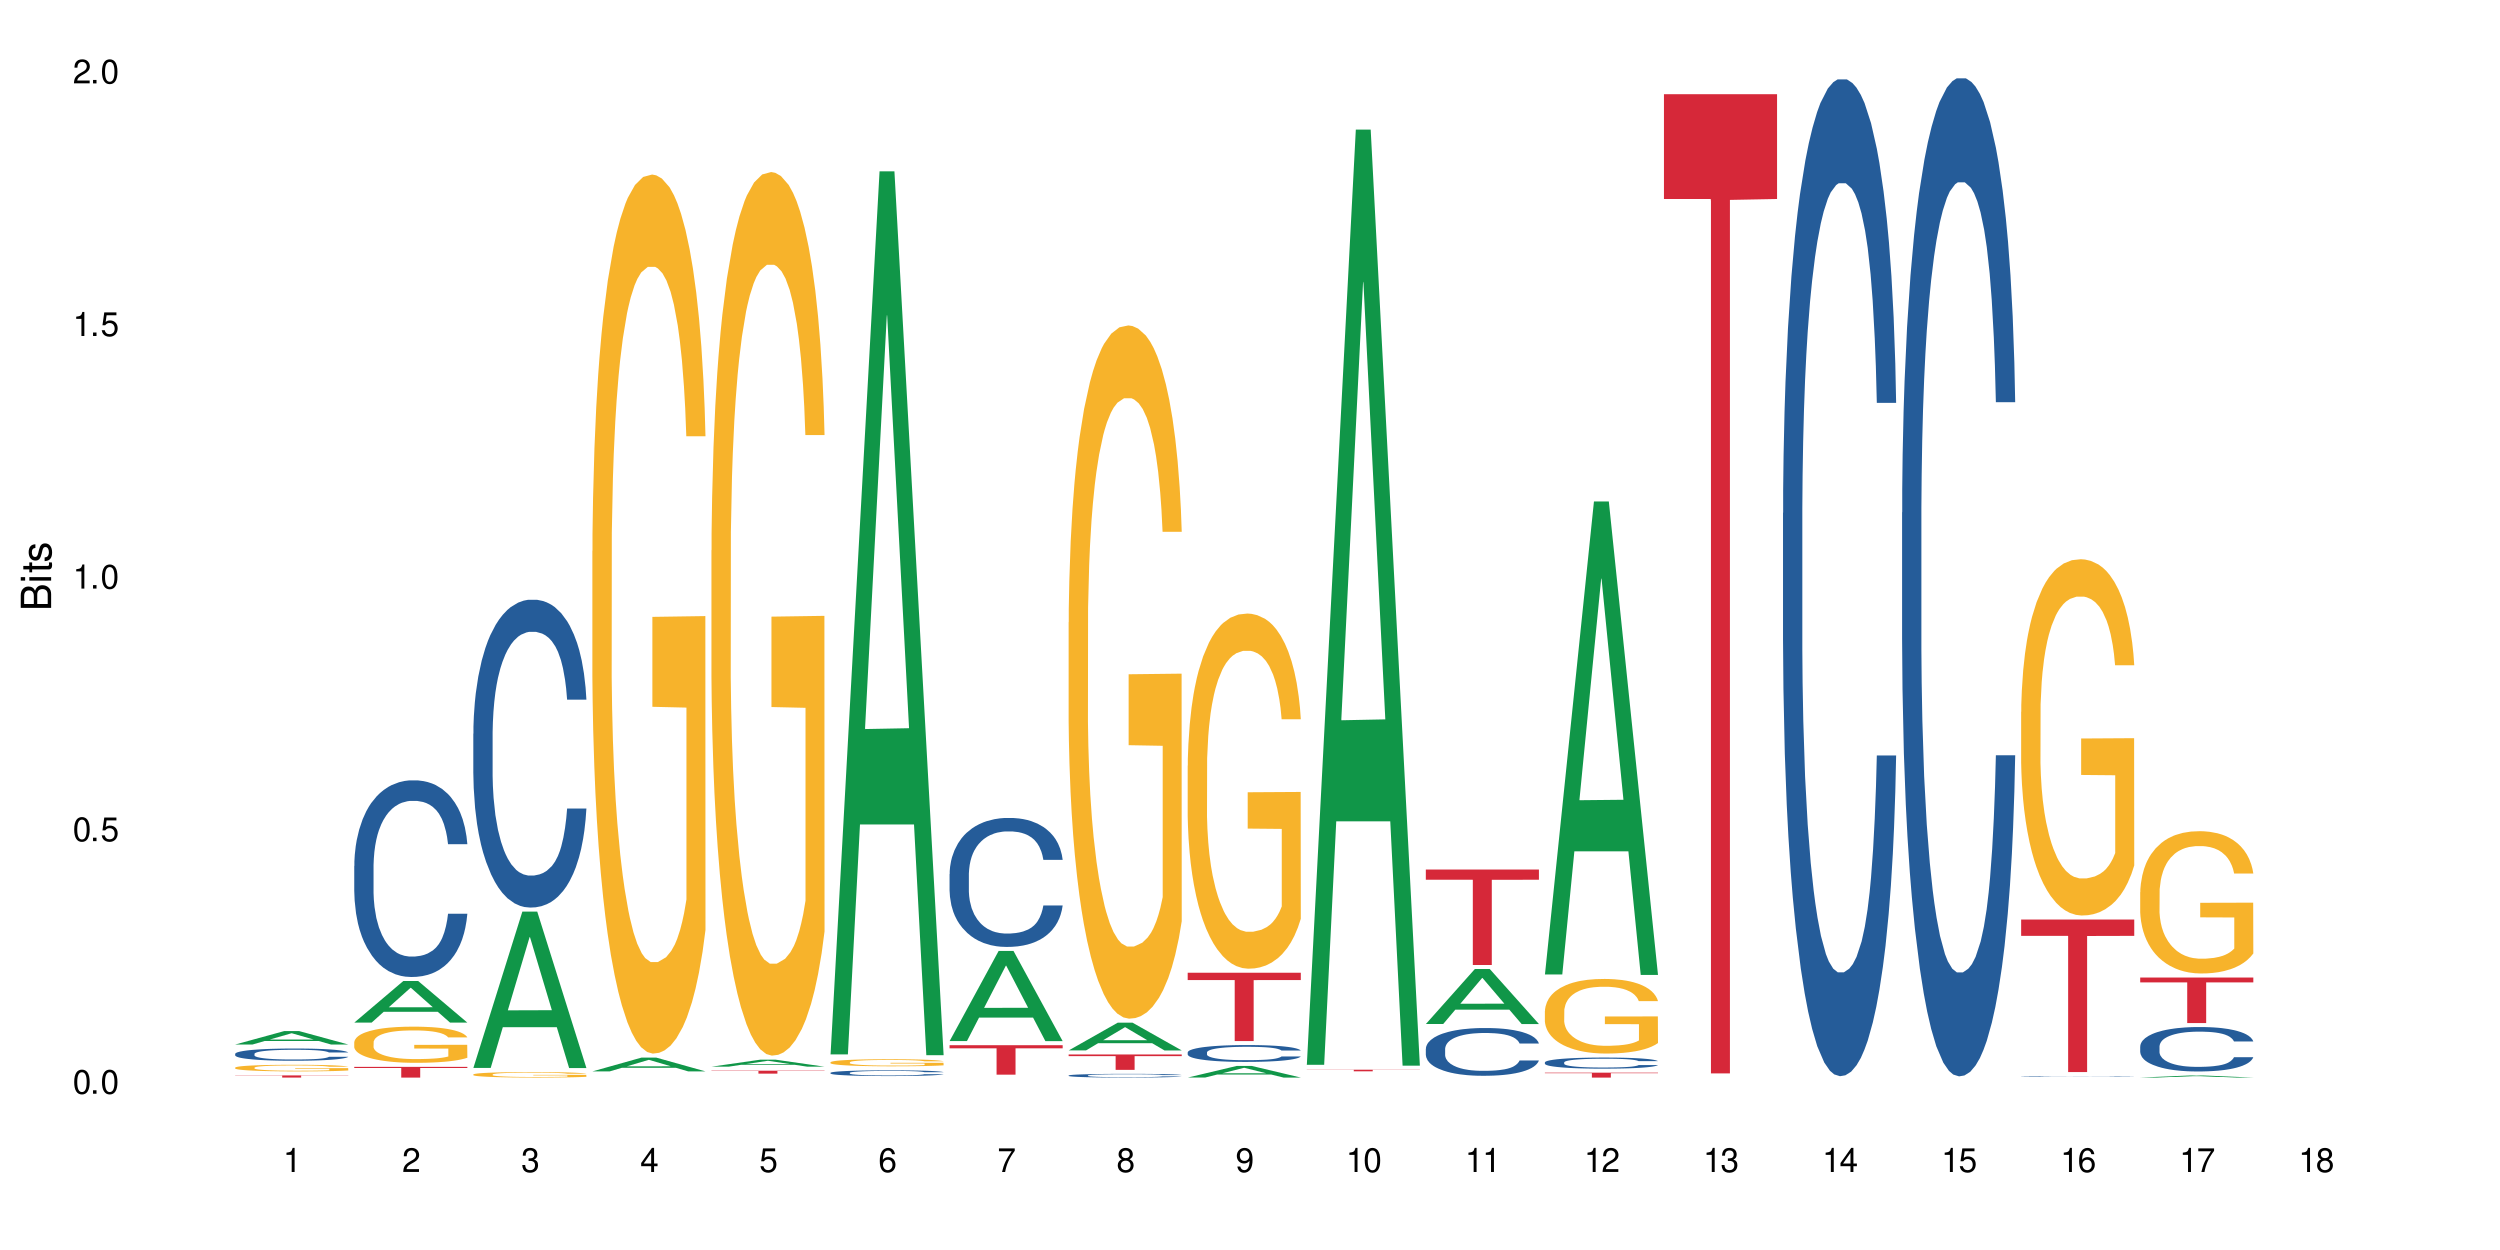
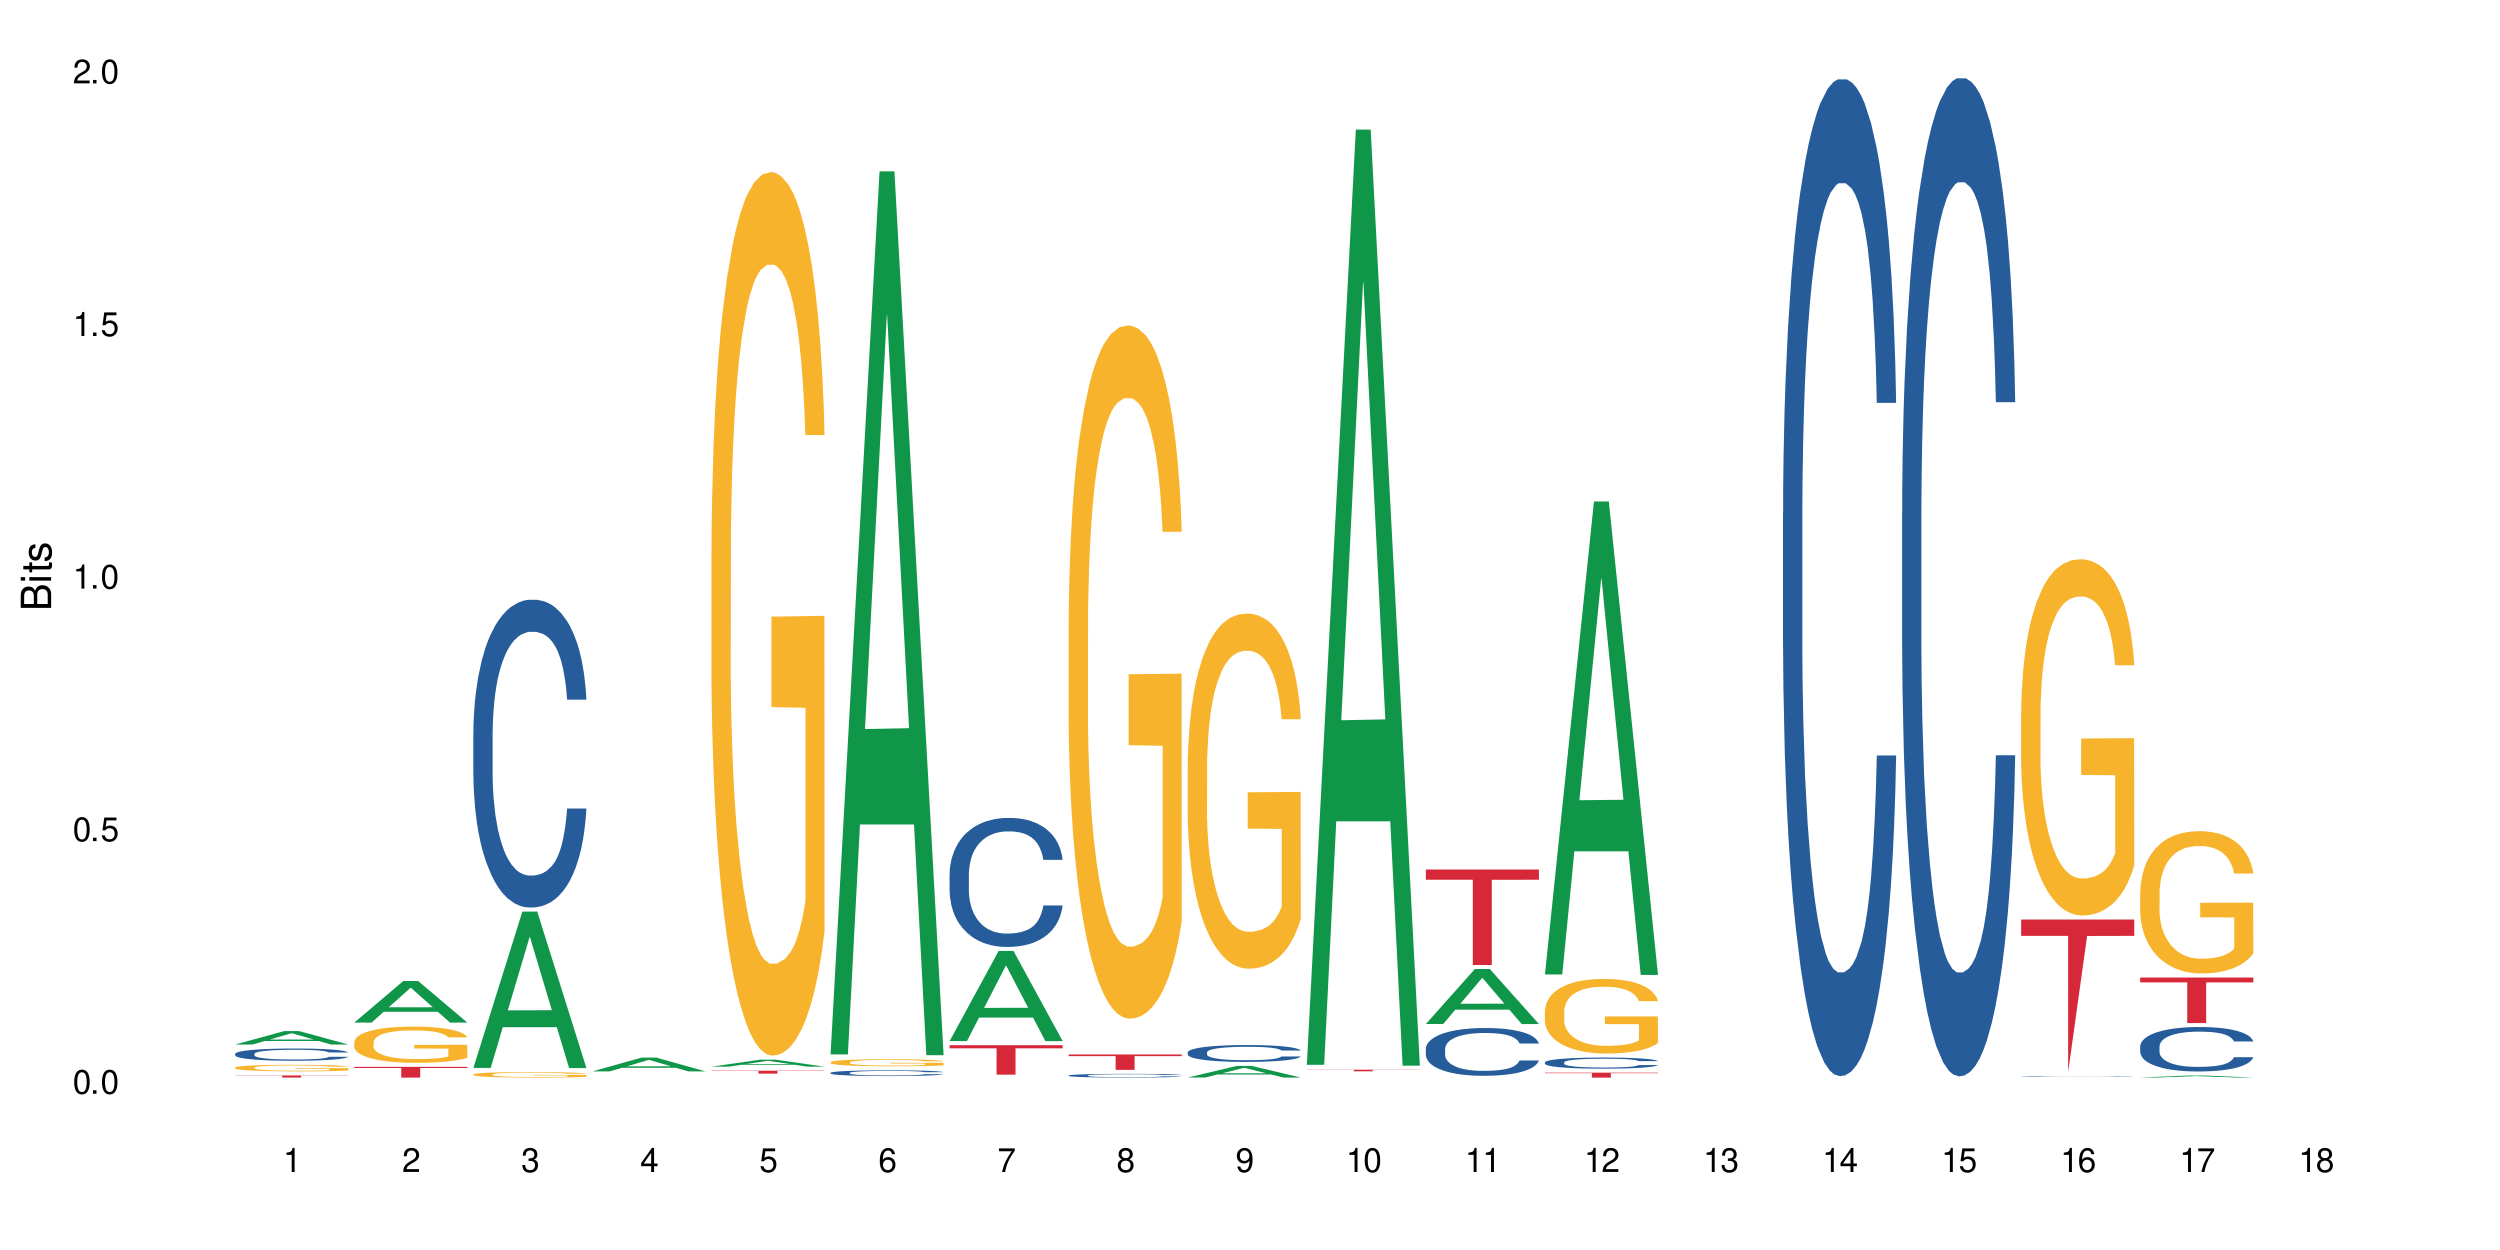
<svg xmlns="http://www.w3.org/2000/svg" xmlns:xlink="http://www.w3.org/1999/xlink" width="720" height="360" viewBox="0 0 720 360">
  <defs>
    <g>
      <g id="glyph-0-0">
</g>
      <g id="glyph-0-1">
        <path d="M 2.641 -6.938 C 2 -6.938 1.422 -6.656 1.078 -6.172 C 0.641 -5.562 0.406 -4.641 0.406 -3.359 C 0.406 -1.016 1.188 0.219 2.641 0.219 C 4.078 0.219 4.859 -1.016 4.859 -3.297 C 4.859 -4.641 4.656 -5.547 4.203 -6.172 C 3.844 -6.656 3.281 -6.938 2.641 -6.938 Z M 2.641 -6.188 C 3.547 -6.188 4 -5.25 4 -3.375 C 4 -1.406 3.562 -0.484 2.625 -0.484 C 1.734 -0.484 1.281 -1.438 1.281 -3.344 C 1.281 -5.25 1.734 -6.188 2.641 -6.188 Z M 2.641 -6.188 " />
      </g>
      <g id="glyph-0-2">
        <path d="M 1.828 -1 L 0.828 -1 L 0.828 0 L 1.828 0 Z M 1.828 -1 " />
      </g>
      <g id="glyph-0-3">
        <path d="M 4.562 -6.797 L 1.062 -6.797 L 0.547 -3.094 L 1.328 -3.094 C 1.719 -3.562 2.047 -3.734 2.578 -3.734 C 3.484 -3.734 4.062 -3.109 4.062 -2.094 C 4.062 -1.125 3.484 -0.531 2.578 -0.531 C 1.828 -0.531 1.375 -0.906 1.188 -1.672 L 0.328 -1.672 C 0.453 -1.109 0.547 -0.844 0.75 -0.594 C 1.125 -0.078 1.828 0.219 2.594 0.219 C 3.969 0.219 4.922 -0.781 4.922 -2.219 C 4.922 -3.562 4.031 -4.484 2.719 -4.484 C 2.25 -4.484 1.859 -4.359 1.469 -4.062 L 1.734 -5.969 L 4.562 -5.969 Z M 4.562 -6.797 " />
      </g>
      <g id="glyph-0-4">
        <path d="M 2.484 -4.938 L 2.484 0 L 3.328 0 L 3.328 -6.938 L 2.766 -6.938 C 2.469 -5.875 2.281 -5.734 0.984 -5.562 L 0.984 -4.938 Z M 2.484 -4.938 " />
      </g>
      <g id="glyph-0-5">
        <path d="M 4.859 -0.828 L 1.281 -0.828 C 1.359 -1.406 1.672 -1.781 2.5 -2.281 L 3.469 -2.828 C 4.406 -3.344 4.906 -4.062 4.906 -4.906 C 4.906 -5.484 4.672 -6.031 4.266 -6.406 C 3.859 -6.766 3.375 -6.938 2.719 -6.938 C 1.859 -6.938 1.219 -6.625 0.844 -6.031 C 0.609 -5.672 0.5 -5.234 0.484 -4.531 L 1.328 -4.531 C 1.359 -5.016 1.406 -5.281 1.531 -5.516 C 1.75 -5.938 2.188 -6.203 2.703 -6.203 C 3.469 -6.203 4.031 -5.641 4.031 -4.891 C 4.031 -4.344 3.719 -3.859 3.125 -3.516 L 2.234 -3 C 0.812 -2.172 0.406 -1.531 0.328 -0.016 L 4.859 -0.016 Z M 4.859 -0.828 " />
      </g>
      <g id="glyph-0-6">
        <path d="M 2.125 -3.188 L 2.578 -3.188 C 3.5 -3.188 3.984 -2.766 3.984 -1.922 C 3.984 -1.062 3.469 -0.531 2.594 -0.531 C 1.656 -0.531 1.203 -1 1.156 -2.016 L 0.312 -2.016 C 0.344 -1.453 0.438 -1.094 0.609 -0.781 C 0.953 -0.109 1.625 0.219 2.547 0.219 C 3.953 0.219 4.859 -0.625 4.859 -1.938 C 4.859 -2.828 4.516 -3.297 3.703 -3.594 C 4.344 -3.844 4.656 -4.328 4.656 -5.031 C 4.656 -6.219 3.875 -6.938 2.578 -6.938 C 1.203 -6.938 0.484 -6.172 0.453 -4.703 L 1.297 -4.703 C 1.312 -5.125 1.344 -5.359 1.453 -5.578 C 1.641 -5.969 2.062 -6.203 2.594 -6.203 C 3.344 -6.203 3.797 -5.75 3.797 -5 C 3.797 -4.516 3.609 -4.219 3.25 -4.047 C 3.016 -3.953 2.703 -3.922 2.125 -3.906 Z M 2.125 -3.188 " />
      </g>
      <g id="glyph-0-7">
        <path d="M 3.141 -1.672 L 3.141 0 L 3.984 0 L 3.984 -1.672 L 4.984 -1.672 L 4.984 -2.438 L 3.984 -2.438 L 3.984 -6.938 L 3.359 -6.938 L 0.266 -2.578 L 0.266 -1.672 Z M 3.141 -2.438 L 1 -2.438 L 3.141 -5.5 Z M 3.141 -2.438 " />
      </g>
      <g id="glyph-0-8">
        <path d="M 4.781 -5.125 C 4.609 -6.266 3.891 -6.938 2.844 -6.938 C 2.094 -6.938 1.422 -6.578 1.031 -5.953 C 0.594 -5.266 0.406 -4.422 0.406 -3.172 C 0.406 -2 0.578 -1.25 0.984 -0.641 C 1.359 -0.078 1.953 0.219 2.703 0.219 C 3.984 0.219 4.922 -0.75 4.922 -2.094 C 4.922 -3.375 4.062 -4.281 2.844 -4.281 C 2.172 -4.281 1.641 -4.031 1.281 -3.516 C 1.281 -5.234 1.828 -6.188 2.797 -6.188 C 3.391 -6.188 3.797 -5.797 3.938 -5.125 Z M 2.734 -3.531 C 3.547 -3.531 4.062 -2.953 4.062 -2.031 C 4.062 -1.156 3.484 -0.531 2.703 -0.531 C 1.922 -0.531 1.328 -1.188 1.328 -2.078 C 1.328 -2.938 1.906 -3.531 2.734 -3.531 Z M 2.734 -3.531 " />
      </g>
      <g id="glyph-0-9">
        <path d="M 4.984 -6.797 L 0.438 -6.797 L 0.438 -5.969 L 4.109 -5.969 C 2.5 -3.656 1.828 -2.234 1.328 0 L 2.219 0 C 2.594 -2.172 3.453 -4.047 4.984 -6.094 Z M 4.984 -6.797 " />
      </g>
      <g id="glyph-0-10">
        <path d="M 3.75 -3.656 C 4.469 -4.094 4.688 -4.438 4.688 -5.078 C 4.688 -6.172 3.844 -6.938 2.641 -6.938 C 1.438 -6.938 0.594 -6.172 0.594 -5.094 C 0.594 -4.438 0.812 -4.094 1.516 -3.656 C 0.734 -3.266 0.359 -2.703 0.359 -1.922 C 0.359 -0.656 1.281 0.219 2.641 0.219 C 3.984 0.219 4.922 -0.656 4.922 -1.922 C 4.922 -2.703 4.531 -3.266 3.75 -3.656 Z M 2.641 -6.188 C 3.359 -6.188 3.812 -5.75 3.812 -5.062 C 3.812 -4.406 3.344 -3.984 2.641 -3.984 C 1.922 -3.984 1.453 -4.406 1.453 -5.078 C 1.453 -5.75 1.922 -6.188 2.641 -6.188 Z M 2.641 -3.266 C 3.484 -3.266 4.062 -2.719 4.062 -1.906 C 4.062 -1.078 3.484 -0.531 2.625 -0.531 C 1.797 -0.531 1.219 -1.094 1.219 -1.906 C 1.219 -2.719 1.781 -3.266 2.641 -3.266 Z M 2.641 -3.266 " />
      </g>
      <g id="glyph-0-11">
        <path d="M 0.516 -1.578 C 0.672 -0.453 1.406 0.219 2.438 0.219 C 3.188 0.219 3.859 -0.141 4.266 -0.766 C 4.688 -1.453 4.891 -2.297 4.891 -3.547 C 4.891 -4.719 4.703 -5.453 4.312 -6.078 C 3.938 -6.641 3.344 -6.938 2.594 -6.938 C 1.297 -6.938 0.359 -5.969 0.359 -4.625 C 0.359 -3.344 1.234 -2.453 2.453 -2.453 C 3.094 -2.453 3.578 -2.672 4.016 -3.203 C 4 -1.484 3.469 -0.531 2.5 -0.531 C 1.906 -0.531 1.484 -0.906 1.359 -1.578 Z M 2.578 -6.203 C 3.375 -6.203 3.969 -5.531 3.969 -4.641 C 3.969 -3.797 3.391 -3.188 2.547 -3.188 C 1.734 -3.188 1.234 -3.766 1.234 -4.688 C 1.234 -5.562 1.797 -6.203 2.578 -6.203 Z M 2.578 -6.203 " />
      </g>
      <g id="glyph-1-0">
</g>
      <g id="glyph-1-1">
        <path d="M 0 -0.953 L 0 -4.891 C 0 -5.719 -0.234 -6.344 -0.734 -6.797 C -1.188 -7.234 -1.812 -7.469 -2.5 -7.469 C -3.547 -7.469 -4.188 -7 -4.625 -5.875 C -4.984 -6.688 -5.625 -7.094 -6.531 -7.094 C -7.172 -7.094 -7.734 -6.859 -8.141 -6.391 C -8.562 -5.922 -8.75 -5.344 -8.75 -4.5 L -8.75 -0.953 Z M -4.984 -2.062 L -7.766 -2.062 L -7.766 -4.219 C -7.766 -4.844 -7.688 -5.203 -7.453 -5.5 C -7.219 -5.812 -6.859 -5.969 -6.375 -5.969 C -5.891 -5.969 -5.531 -5.812 -5.297 -5.5 C -5.062 -5.203 -4.984 -4.844 -4.984 -4.219 Z M -0.984 -2.062 L -4 -2.062 L -4 -4.781 C -4 -5.766 -3.438 -6.359 -2.484 -6.359 C -1.547 -6.359 -0.984 -5.766 -0.984 -4.781 Z M -0.984 -2.062 " />
      </g>
      <g id="glyph-1-2">
        <path d="M -6.281 -1.797 L -6.281 -0.797 L 0 -0.797 L 0 -1.797 Z M -8.75 -1.797 L -8.75 -0.797 L -7.484 -0.797 L -7.484 -1.797 Z M -8.75 -1.797 " />
      </g>
      <g id="glyph-1-3">
        <path d="M -6.281 -3.047 L -6.281 -2.016 L -8.016 -2.016 L -8.016 -1.016 L -6.281 -1.016 L -6.281 -0.172 L -5.469 -0.172 L -5.469 -1.016 L -0.719 -1.016 C -0.078 -1.016 0.281 -1.453 0.281 -2.234 C 0.281 -2.5 0.25 -2.719 0.188 -3.047 L -0.641 -3.047 C -0.609 -2.906 -0.594 -2.766 -0.594 -2.562 C -0.594 -2.141 -0.719 -2.016 -1.156 -2.016 L -5.469 -2.016 L -5.469 -3.047 Z M -6.281 -3.047 " />
      </g>
      <g id="glyph-1-4">
        <path d="M -4.531 -5.25 C -5.766 -5.25 -6.469 -4.422 -6.469 -2.969 C -6.469 -1.516 -5.719 -0.562 -4.547 -0.562 C -3.562 -0.562 -3.094 -1.062 -2.734 -2.562 L -2.516 -3.484 C -2.344 -4.188 -2.094 -4.469 -1.641 -4.469 C -1.047 -4.469 -0.641 -3.875 -0.641 -3 C -0.641 -2.453 -0.797 -2 -1.062 -1.75 C -1.25 -1.594 -1.422 -1.531 -1.875 -1.469 L -1.875 -0.406 C -0.422 -0.453 0.281 -1.266 0.281 -2.922 C 0.281 -4.5 -0.5 -5.516 -1.719 -5.516 C -2.656 -5.516 -3.172 -4.984 -3.469 -3.734 L -3.703 -2.766 C -3.891 -1.953 -4.156 -1.609 -4.594 -1.609 C -5.188 -1.609 -5.547 -2.125 -5.547 -2.938 C -5.547 -3.75 -5.203 -4.172 -4.531 -4.203 Z M -4.531 -5.25 " />
      </g>
    </g>
  </defs>
  <rect x="-72" y="-36" width="864" height="432" fill="rgb(100%, 100%, 100%)" fill-opacity="1" />
  <path fill-rule="nonzero" fill="rgb(6.275%, 58.824%, 28.235%)" fill-opacity="1" d="M 67.73 300.816 L 67.766 300.812 L 81.859 296.949 L 86.141 296.949 L 100.309 300.82 L 95.332 300.82 L 91.781 299.809 L 76.223 299.809 L 72.742 300.816 L 67.73 300.816 L 77.719 299.391 L 90.352 299.387 L 84.055 297.582 L 83.984 297.578 L 83.914 297.59 L 77.684 299.387 L 77.719 299.391 Z M 67.73 300.816 " />
  <path fill-rule="nonzero" fill="rgb(14.51%, 36.078%, 60%)" fill-opacity="1" d="M 67.73 303.508 L 67.77 303.504 L 67.77 303.43 L 67.891 303.305 L 68.168 303.152 L 68.445 303.043 L 69.16 302.855 L 70.152 302.672 L 71.188 302.527 L 71.941 302.445 L 72.617 302.379 L 74.168 302.262 L 75.16 302.199 L 76.234 302.145 L 77.543 302.09 L 78.496 302.059 L 80.641 302.008 L 82.23 301.984 L 83.461 301.973 L 86.125 301.973 L 87.715 301.988 L 88.867 302.004 L 90.137 302.027 L 91.211 302.059 L 93.078 302.129 L 94.746 302.219 L 95.5 302.27 L 96.691 302.371 L 97.605 302.469 L 98.242 302.551 L 98.957 302.672 L 99.594 302.816 L 100.07 302.98 L 100.309 303.117 L 94.746 303.117 L 94.469 302.988 L 94.148 302.891 L 93.555 302.758 L 92.957 302.664 L 92.125 302.57 L 91.367 302.508 L 90.336 302.449 L 89.422 302.41 L 88.469 302.379 L 87.555 302.359 L 85.809 302.344 L 83.781 302.344 L 83.027 302.348 L 81.477 302.375 L 80.641 302.398 L 79.449 302.441 L 78.617 302.484 L 77.621 302.547 L 76.949 302.602 L 76.113 302.688 L 75.516 302.762 L 74.844 302.867 L 74.445 302.949 L 74.086 303.039 L 73.77 303.145 L 73.531 303.258 L 73.371 303.375 L 73.293 303.492 L 73.293 303.992 L 73.371 304.109 L 73.57 304.242 L 74.086 304.441 L 74.844 304.609 L 75.715 304.746 L 76.551 304.844 L 77.027 304.887 L 77.664 304.941 L 78.656 305.004 L 80.086 305.07 L 80.922 305.094 L 82.191 305.121 L 83.504 305.133 L 85.25 305.133 L 86.801 305.121 L 87.832 305.105 L 88.906 305.078 L 90.375 305.023 L 91.289 304.973 L 92.082 304.91 L 92.68 304.848 L 93.078 304.797 L 93.672 304.699 L 94.148 304.59 L 94.508 304.477 L 94.746 304.367 L 100.309 304.367 L 100.07 304.496 L 99.711 304.621 L 99.355 304.715 L 98.797 304.828 L 98.16 304.926 L 97.246 305.039 L 96.492 305.113 L 95.5 305.195 L 94.586 305.254 L 93.594 305.309 L 92.125 305.375 L 91.168 305.406 L 90.137 305.438 L 88.906 305.461 L 87.355 305.484 L 85.688 305.496 L 84.137 305.5 L 82.469 305.492 L 81.238 305.48 L 79.609 305.453 L 77.582 305.395 L 76.113 305.332 L 74.961 305.273 L 73.969 305.207 L 72.855 305.121 L 71.426 304.977 L 70.551 304.867 L 69.957 304.777 L 69.281 304.652 L 68.805 304.539 L 68.246 304.359 L 67.852 304.129 L 67.73 303.953 Z M 67.73 303.508 " />
  <path fill-rule="nonzero" fill="rgb(96.863%, 70.196%, 16.863%)" fill-opacity="1" d="M 67.73 307.473 L 67.77 307.473 L 67.77 307.438 L 67.93 307.359 L 68.328 307.25 L 68.844 307.16 L 69.398 307.09 L 69.758 307.055 L 70.352 307.004 L 70.871 306.965 L 72.18 306.887 L 73.848 306.812 L 74.762 306.781 L 75.797 306.75 L 77.266 306.719 L 77.941 306.707 L 80.008 306.68 L 82.352 306.66 L 84.934 306.656 L 86.125 306.656 L 87.754 306.664 L 89.977 306.684 L 91.25 306.703 L 92.242 306.719 L 93.273 306.742 L 94.547 306.777 L 95.738 306.816 L 96.691 306.859 L 97.645 306.91 L 98.441 306.969 L 99.113 307.027 L 99.711 307.102 L 100.07 307.164 L 100.309 307.223 L 94.785 307.223 L 94.469 307.164 L 94.109 307.117 L 93.516 307.059 L 92.918 307.016 L 92.32 306.984 L 91.211 306.938 L 90.258 306.91 L 89.062 306.887 L 87.914 306.871 L 86.602 306.859 L 85.809 306.855 L 83.699 306.855 L 81.793 306.867 L 80.684 306.883 L 79.887 306.895 L 78.773 306.922 L 78.102 306.945 L 77.703 306.957 L 76.512 307.012 L 75.715 307.059 L 75.277 307.094 L 74.723 307.145 L 74.324 307.191 L 73.887 307.262 L 73.648 307.312 L 73.332 307.434 L 73.293 307.746 L 73.41 307.812 L 73.648 307.883 L 73.969 307.945 L 74.445 308.012 L 74.922 308.062 L 75.754 308.133 L 76.473 308.176 L 77.027 308.207 L 78.102 308.254 L 78.535 308.27 L 79.57 308.301 L 80.641 308.324 L 81.953 308.344 L 82.945 308.355 L 84.535 308.363 L 86.562 308.363 L 88.945 308.355 L 90.453 308.34 L 91.488 308.324 L 92.164 308.312 L 92.996 308.293 L 93.594 308.277 L 94.148 308.258 L 94.824 308.227 L 94.824 307.812 L 85.012 307.809 L 85.012 307.617 L 100.266 307.613 L 100.309 308.293 L 99.473 308.34 L 98.441 308.387 L 97.445 308.422 L 96.414 308.453 L 94.945 308.484 L 93.754 308.504 L 91.926 308.531 L 90.258 308.547 L 88.508 308.555 L 86.957 308.562 L 85.133 308.562 L 83.504 308.559 L 81.754 308.547 L 80.363 308.535 L 79.094 308.516 L 77.82 308.496 L 76.234 308.457 L 75.199 308.43 L 74.129 308.391 L 73.055 308.348 L 72.102 308.301 L 71.465 308.266 L 70.828 308.223 L 70.152 308.172 L 69.52 308.113 L 69.043 308.059 L 68.605 307.996 L 68.289 307.938 L 67.969 307.859 L 67.809 307.797 L 67.73 307.746 Z M 67.73 307.473 " />
  <path fill-rule="nonzero" fill="rgb(83.922%, 15.686%, 22.353%)" fill-opacity="1" d="M 67.73 309.719 L 100.309 309.719 L 100.309 309.785 L 86.73 309.785 L 86.73 310.34 L 81.27 310.34 L 81.27 309.785 L 67.73 309.785 Z M 67.73 309.719 " />
  <path fill-rule="nonzero" fill="rgb(6.275%, 58.824%, 28.235%)" fill-opacity="1" d="M 102.023 294.508 L 102.055 294.496 L 116.152 282.531 L 120.434 282.531 L 134.598 294.516 L 129.621 294.516 L 126.07 291.391 L 110.512 291.391 L 107.035 294.508 L 102.023 294.508 L 112.012 290.094 L 124.645 290.082 L 118.344 284.492 L 118.273 284.48 L 118.207 284.512 L 111.977 290.082 L 112.012 290.094 Z M 102.023 294.508 " />
-   <path fill-rule="nonzero" fill="rgb(14.51%, 36.078%, 60%)" fill-opacity="1" d="M 102.023 249.395 L 102.062 249.344 L 102.062 248.102 L 102.18 246.137 L 102.457 243.652 L 102.738 241.941 L 103.453 238.891 L 104.445 235.941 L 105.477 233.664 L 106.234 232.316 L 106.906 231.281 L 108.457 229.367 L 109.449 228.383 L 110.523 227.504 L 111.836 226.625 L 112.789 226.109 L 114.934 225.281 L 116.523 224.918 L 117.754 224.762 L 120.414 224.762 L 122.004 224.969 L 123.156 225.227 L 124.426 225.641 L 125.5 226.109 L 127.367 227.246 L 129.035 228.695 L 129.789 229.523 L 130.98 231.129 L 131.895 232.68 L 132.531 234.023 L 133.246 235.941 L 133.883 238.27 L 134.359 240.906 L 134.598 243.133 L 129.035 243.133 L 128.758 241.062 L 128.441 239.461 L 127.844 237.336 L 127.25 235.836 L 126.414 234.336 L 125.66 233.352 L 124.625 232.371 L 123.711 231.75 L 122.758 231.281 L 121.844 230.973 L 120.098 230.66 L 118.07 230.66 L 117.316 230.766 L 115.766 231.18 L 114.934 231.543 L 113.742 232.266 L 112.906 232.938 L 111.914 233.973 L 111.238 234.852 L 110.402 236.199 L 109.809 237.391 L 109.133 239.098 L 108.734 240.391 L 108.379 241.84 L 108.059 243.547 L 107.82 245.359 L 107.664 247.273 L 107.582 249.137 L 107.582 257.156 L 107.664 259.02 L 107.863 261.195 L 108.379 264.352 L 109.133 267.094 L 110.008 269.266 L 110.84 270.82 L 111.316 271.543 L 111.953 272.371 L 112.945 273.406 L 114.375 274.441 L 115.211 274.855 L 116.48 275.27 L 117.793 275.477 L 119.543 275.477 L 121.09 275.27 L 122.125 275.012 L 123.195 274.598 L 124.664 273.719 L 125.578 272.891 L 126.375 271.906 L 126.969 270.922 L 127.367 270.094 L 127.965 268.492 L 128.441 266.73 L 128.797 264.922 L 129.035 263.16 L 134.598 263.16 L 134.359 265.23 L 134 267.25 L 133.645 268.75 L 133.09 270.562 L 132.453 272.164 L 131.539 273.977 L 130.785 275.168 L 129.789 276.461 L 128.875 277.445 L 127.883 278.324 L 126.414 279.359 L 125.461 279.875 L 124.426 280.344 L 123.195 280.758 L 121.648 281.117 L 119.977 281.324 L 118.43 281.379 L 116.762 281.273 L 115.527 281.066 L 113.898 280.602 L 111.875 279.668 L 110.402 278.688 L 109.25 277.703 L 108.258 276.668 L 107.145 275.27 L 105.715 272.992 L 104.844 271.234 L 104.246 269.785 L 103.57 267.766 L 103.094 265.957 L 102.539 263.059 L 102.141 259.383 L 102.023 256.535 Z M 102.023 249.395 " />
  <path fill-rule="nonzero" fill="rgb(96.863%, 70.196%, 16.863%)" fill-opacity="1" d="M 102.023 300.137 L 102.062 300.129 L 102.062 299.938 L 102.219 299.508 L 102.617 298.918 L 103.133 298.434 L 103.691 298.051 L 104.047 297.852 L 104.645 297.566 L 105.16 297.359 L 106.473 296.93 L 108.141 296.531 L 109.055 296.359 L 110.086 296.195 L 111.555 296.016 L 112.23 295.949 L 114.297 295.797 L 116.641 295.703 L 119.223 295.672 L 120.414 295.684 L 122.043 295.723 L 124.27 295.824 L 125.539 295.922 L 126.531 296.016 L 127.566 296.141 L 128.836 296.328 L 130.027 296.559 L 130.98 296.785 L 131.938 297.07 L 132.73 297.375 L 133.406 297.711 L 134 298.109 L 134.359 298.441 L 134.598 298.777 L 129.074 298.777 L 128.758 298.441 L 128.398 298.188 L 127.805 297.871 L 127.207 297.645 L 126.613 297.461 L 125.5 297.215 L 124.547 297.062 L 123.355 296.93 L 122.203 296.844 L 120.891 296.785 L 120.098 296.77 L 117.992 296.77 L 116.086 296.836 L 114.973 296.91 L 114.18 296.988 L 113.066 297.129 L 112.391 297.242 L 111.992 297.32 L 110.801 297.613 L 110.008 297.883 L 109.57 298.062 L 109.012 298.348 L 108.617 298.605 L 108.18 298.984 L 107.941 299.27 L 107.621 299.918 L 107.582 301.633 L 107.703 301.992 L 107.941 302.383 L 108.258 302.727 L 108.734 303.086 L 109.211 303.363 L 110.047 303.734 L 110.762 303.98 L 111.316 304.145 L 112.391 304.402 L 112.828 304.488 L 113.859 304.656 L 114.934 304.793 L 116.242 304.906 L 117.238 304.961 L 118.824 305.012 L 120.852 305.012 L 123.234 304.953 L 124.746 304.875 L 125.777 304.801 L 126.453 304.734 L 127.289 304.629 L 127.883 304.535 L 128.441 304.43 L 129.117 304.27 L 129.117 301.992 L 119.301 301.984 L 119.301 300.918 L 134.559 300.906 L 134.598 304.629 L 133.762 304.887 L 132.73 305.133 L 131.738 305.324 L 130.703 305.484 L 129.234 305.668 L 128.043 305.781 L 126.215 305.914 L 124.547 306 L 122.797 306.059 L 121.25 306.086 L 119.422 306.094 L 117.793 306.074 L 116.047 306.02 L 114.656 305.941 L 113.383 305.848 L 112.113 305.723 L 110.523 305.523 L 109.488 305.363 L 108.418 305.164 L 107.344 304.926 L 106.391 304.668 L 105.754 304.469 L 105.121 304.238 L 104.445 303.953 L 103.809 303.629 L 103.332 303.336 L 102.895 303 L 102.578 302.688 L 102.262 302.258 L 102.102 301.918 L 102.023 301.621 Z M 102.023 300.137 " />
  <path fill-rule="nonzero" fill="rgb(83.922%, 15.686%, 22.353%)" fill-opacity="1" d="M 102.023 307.25 L 134.598 307.25 L 134.598 307.582 L 121.02 307.586 L 121.02 310.34 L 115.559 310.34 L 115.559 307.586 L 115.48 307.582 L 102.023 307.582 Z M 102.023 307.25 " />
  <path fill-rule="nonzero" fill="rgb(6.275%, 58.824%, 28.235%)" fill-opacity="1" d="M 136.312 307.562 L 136.348 307.52 L 150.441 262.539 L 154.723 262.539 L 168.887 307.605 L 163.91 307.605 L 160.359 295.84 L 144.805 295.84 L 141.324 307.562 L 136.312 307.562 L 146.301 290.977 L 158.934 290.934 L 152.637 269.902 L 152.566 269.859 L 152.496 269.988 L 146.266 290.934 L 146.301 290.977 Z M 136.312 307.562 " />
  <path fill-rule="nonzero" fill="rgb(14.51%, 36.078%, 60%)" fill-opacity="1" d="M 136.312 211.312 L 136.352 211.23 L 136.352 209.285 L 136.473 206.207 L 136.75 202.316 L 137.027 199.645 L 137.742 194.863 L 138.734 190.246 L 139.77 186.68 L 140.523 184.574 L 141.199 182.953 L 142.746 179.957 L 143.742 178.418 L 144.812 177.039 L 146.125 175.66 L 147.078 174.852 L 149.223 173.555 L 150.812 172.988 L 152.043 172.746 L 154.707 172.746 L 156.293 173.07 L 157.445 173.473 L 158.719 174.121 L 159.789 174.852 L 161.656 176.633 L 163.328 178.902 L 164.082 180.199 L 165.273 182.711 L 166.188 185.141 L 166.824 187.246 L 167.539 190.246 L 168.172 193.891 L 168.648 198.023 L 168.887 201.508 L 163.328 201.508 L 163.047 198.266 L 162.73 195.754 L 162.133 192.434 L 161.539 190.082 L 160.703 187.734 L 159.949 186.195 L 158.918 184.656 L 158.004 183.684 L 157.051 182.953 L 156.137 182.469 L 154.387 181.98 L 152.363 181.98 L 151.605 182.145 L 150.059 182.793 L 149.223 183.359 L 148.031 184.492 L 147.195 185.547 L 146.203 187.168 L 145.527 188.543 L 144.695 190.652 L 144.098 192.516 L 143.422 195.188 L 143.027 197.215 L 142.668 199.484 L 142.352 202.156 L 142.113 204.992 L 141.953 207.988 L 141.875 210.906 L 141.875 223.465 L 141.953 226.383 L 142.152 229.785 L 142.668 234.727 L 143.422 239.023 L 144.297 242.426 L 145.133 244.855 L 145.609 245.988 L 146.242 247.285 L 147.238 248.906 L 148.668 250.527 L 149.5 251.176 L 150.773 251.824 L 152.082 252.148 L 153.832 252.148 L 155.383 251.824 L 156.414 251.418 L 157.488 250.77 L 158.957 249.395 L 159.871 248.098 L 160.664 246.559 L 161.262 245.02 L 161.656 243.723 L 162.254 241.211 L 162.73 238.453 L 163.09 235.617 L 163.328 232.863 L 168.887 232.863 L 168.648 236.105 L 168.293 239.266 L 167.934 241.613 L 167.379 244.449 L 166.742 246.961 L 165.828 249.797 L 165.074 251.66 L 164.082 253.688 L 163.168 255.227 L 162.176 256.605 L 160.703 258.223 L 159.75 259.035 L 158.719 259.766 L 157.488 260.414 L 155.938 260.98 L 154.27 261.305 L 152.719 261.383 L 151.051 261.223 L 149.82 260.898 L 148.191 260.168 L 146.164 258.711 L 144.695 257.172 L 143.543 255.633 L 142.551 254.012 L 141.438 251.824 L 140.008 248.258 L 139.133 245.504 L 138.535 243.234 L 137.863 240.074 L 137.383 237.238 L 136.828 232.703 L 136.43 226.949 L 136.312 222.492 Z M 136.312 211.312 " />
  <path fill-rule="nonzero" fill="rgb(96.863%, 70.196%, 16.863%)" fill-opacity="1" d="M 136.312 309.438 L 136.352 309.434 L 136.352 309.406 L 136.512 309.34 L 136.906 309.254 L 137.426 309.18 L 137.98 309.121 L 138.34 309.09 L 138.934 309.047 L 139.449 309.016 L 140.762 308.949 L 142.43 308.891 L 143.344 308.863 L 144.375 308.84 L 145.848 308.812 L 146.523 308.801 L 148.586 308.777 L 150.93 308.766 L 153.516 308.762 L 154.707 308.762 L 156.336 308.766 L 158.559 308.781 L 159.832 308.797 L 160.824 308.812 L 161.855 308.832 L 163.129 308.859 L 164.32 308.895 L 165.273 308.93 L 166.227 308.973 L 167.02 309.02 L 167.695 309.07 L 168.293 309.129 L 168.648 309.18 L 168.887 309.23 L 163.367 309.23 L 163.047 309.18 L 162.691 309.141 L 162.094 309.094 L 161.5 309.059 L 160.902 309.031 L 159.789 308.992 L 158.836 308.969 L 157.645 308.949 L 156.492 308.938 L 155.184 308.93 L 154.387 308.926 L 152.281 308.926 L 150.375 308.938 L 149.262 308.949 L 148.469 308.961 L 147.355 308.98 L 146.68 308.996 L 146.285 309.008 L 145.09 309.055 L 144.297 309.094 L 143.859 309.121 L 143.305 309.164 L 142.906 309.203 L 142.469 309.262 L 142.23 309.305 L 141.914 309.402 L 141.875 309.664 L 141.992 309.719 L 142.23 309.777 L 142.551 309.828 L 143.027 309.883 L 143.504 309.926 L 144.336 309.984 L 145.051 310.02 L 145.609 310.043 L 146.68 310.082 L 147.117 310.098 L 148.152 310.121 L 149.223 310.145 L 150.535 310.16 L 151.527 310.168 L 153.117 310.176 L 155.145 310.176 L 157.527 310.168 L 159.035 310.156 L 160.07 310.145 L 160.742 310.133 L 161.578 310.117 L 162.176 310.105 L 162.73 310.09 L 163.406 310.062 L 163.406 309.719 L 153.594 309.719 L 153.594 309.555 L 168.848 309.555 L 168.887 310.117 L 168.055 310.156 L 167.02 310.195 L 166.027 310.223 L 164.996 310.25 L 163.523 310.277 L 162.332 310.293 L 160.504 310.312 L 158.836 310.324 L 157.09 310.336 L 155.539 310.34 L 153.711 310.34 L 152.082 310.336 L 150.336 310.328 L 148.945 310.316 L 147.676 310.305 L 146.402 310.285 L 144.812 310.254 L 143.781 310.23 L 142.707 310.199 L 141.637 310.164 L 140.684 310.125 L 140.047 310.094 L 139.41 310.059 L 138.734 310.016 L 138.102 309.965 L 137.625 309.922 L 137.188 309.871 L 136.867 309.824 L 136.551 309.758 L 136.391 309.707 L 136.312 309.66 Z M 136.312 309.438 " />
  <path fill-rule="nonzero" fill="rgb(6.275%, 58.824%, 28.235%)" fill-opacity="1" d="M 170.602 308.559 L 170.637 308.555 L 184.734 304.594 L 189.016 304.594 L 203.18 308.562 L 198.203 308.562 L 194.652 307.527 L 179.094 307.527 L 175.613 308.559 L 170.602 308.559 L 180.59 307.098 L 193.227 307.094 L 186.926 305.242 L 186.855 305.238 L 186.785 305.25 L 180.555 307.094 L 180.59 307.098 Z M 170.602 308.559 " />
-   <path fill-rule="nonzero" fill="rgb(96.863%, 70.196%, 16.863%)" fill-opacity="1" d="M 170.602 158.703 L 170.641 158.473 L 170.641 153.848 L 170.801 143.441 L 171.199 129.109 L 171.715 117.316 L 172.27 108.066 L 172.629 103.211 L 173.227 96.277 L 173.742 91.191 L 175.051 80.785 L 176.719 71.074 L 177.633 66.914 L 178.668 62.98 L 180.137 58.59 L 180.812 56.969 L 182.879 53.27 L 185.223 50.961 L 187.805 50.266 L 188.996 50.496 L 190.625 51.422 L 192.852 53.965 L 194.121 56.277 L 195.113 58.59 L 196.148 61.594 L 197.418 66.219 L 198.609 71.77 L 199.562 77.316 L 200.516 84.254 L 201.312 91.652 L 201.988 99.746 L 202.582 109.457 L 202.941 117.547 L 203.18 125.641 L 197.656 125.641 L 197.34 117.547 L 196.98 111.305 L 196.387 103.676 L 195.789 98.125 L 195.195 93.734 L 194.082 87.723 L 193.129 84.023 L 191.938 80.785 L 190.785 78.703 L 189.473 77.316 L 188.68 76.855 L 186.574 76.855 L 184.664 78.473 L 183.555 80.324 L 182.758 82.172 L 181.648 85.641 L 180.973 88.414 L 180.574 90.266 L 179.383 97.434 L 178.586 103.906 L 178.152 108.301 L 177.594 115.234 L 177.199 121.477 L 176.762 130.727 L 176.523 137.664 L 176.203 153.387 L 176.164 195.004 L 176.285 203.789 L 176.523 213.27 L 176.84 221.59 L 177.316 230.379 L 177.793 237.082 L 178.629 246.102 L 179.344 252.113 L 179.898 256.043 L 180.973 262.285 L 181.41 264.367 L 182.441 268.527 L 183.516 271.766 L 184.824 274.539 L 185.816 275.926 L 187.406 277.082 L 189.434 277.082 L 191.816 275.695 L 193.328 273.844 L 194.359 271.996 L 195.035 270.375 L 195.867 267.832 L 196.465 265.52 L 197.02 262.977 L 197.695 259.047 L 197.695 203.789 L 187.883 203.559 L 187.883 177.66 L 203.141 177.43 L 203.18 267.832 L 202.344 274.078 L 201.312 280.086 L 200.316 284.711 L 199.285 288.641 L 197.816 293.035 L 196.625 295.809 L 194.797 299.047 L 193.129 301.129 L 191.379 302.516 L 189.832 303.207 L 188.004 303.441 L 186.375 302.977 L 184.625 301.59 L 183.234 299.742 L 181.965 297.43 L 180.691 294.422 L 179.105 289.566 L 178.07 285.637 L 177 280.781 L 175.926 275 L 174.973 268.758 L 174.336 263.902 L 173.703 258.355 L 173.027 251.418 L 172.391 243.555 L 171.914 236.391 L 171.477 228.297 L 171.16 220.668 L 170.84 210.262 L 170.684 201.938 L 170.602 194.77 Z M 170.602 158.703 " />
  <path fill-rule="nonzero" fill="rgb(6.275%, 58.824%, 28.235%)" fill-opacity="1" d="M 204.895 307.199 L 204.93 307.199 L 219.023 305.176 L 223.305 305.176 L 237.469 307.203 L 232.492 307.203 L 228.941 306.672 L 213.387 306.672 L 209.906 307.199 L 204.895 307.199 L 214.883 306.453 L 227.516 306.453 L 221.215 305.508 L 221.145 305.504 L 221.078 305.512 L 214.848 306.453 L 214.883 306.453 Z M 204.895 307.199 " />
  <path fill-rule="nonzero" fill="rgb(96.863%, 70.196%, 16.863%)" fill-opacity="1" d="M 204.895 158.539 L 204.934 158.305 L 204.934 153.656 L 205.094 143.199 L 205.488 128.793 L 206.004 116.938 L 206.562 107.645 L 206.918 102.762 L 207.516 95.789 L 208.031 90.68 L 209.344 80.219 L 211.012 70.461 L 211.926 66.277 L 212.957 62.324 L 214.426 57.91 L 215.102 56.281 L 217.168 52.562 L 219.512 50.242 L 222.094 49.543 L 223.285 49.777 L 224.914 50.707 L 227.141 53.262 L 228.41 55.586 L 229.406 57.91 L 230.438 60.93 L 231.707 65.578 L 232.902 71.156 L 233.855 76.734 L 234.809 83.707 L 235.602 91.145 L 236.277 99.277 L 236.875 109.039 L 237.23 117.172 L 237.469 125.305 L 231.945 125.305 L 231.629 117.172 L 231.273 110.898 L 230.676 103.227 L 230.078 97.648 L 229.484 93.234 L 228.371 87.191 L 227.418 83.473 L 226.227 80.219 L 225.074 78.129 L 223.762 76.734 L 222.969 76.27 L 220.863 76.27 L 218.957 77.895 L 217.844 79.754 L 217.051 81.613 L 215.938 85.102 L 215.262 87.891 L 214.863 89.75 L 213.672 96.953 L 212.879 103.461 L 212.441 107.875 L 211.887 114.848 L 211.488 121.121 L 211.051 130.418 L 210.812 137.391 L 210.496 153.195 L 210.453 195.023 L 210.574 203.855 L 210.812 213.387 L 211.129 221.75 L 211.605 230.582 L 212.082 237.32 L 212.918 246.387 L 213.633 252.43 L 214.188 256.379 L 215.262 262.652 L 215.699 264.746 L 216.73 268.93 L 217.805 272.184 L 219.117 274.969 L 220.109 276.363 L 221.699 277.527 L 223.723 277.527 L 226.105 276.133 L 227.617 274.273 L 228.648 272.414 L 229.324 270.789 L 230.16 268.23 L 230.754 265.906 L 231.312 263.352 L 231.988 259.398 L 231.988 203.855 L 222.176 203.625 L 222.176 177.594 L 237.43 177.363 L 237.469 268.23 L 236.637 274.508 L 235.602 280.547 L 234.609 285.195 L 233.574 289.148 L 232.105 293.562 L 230.914 296.352 L 229.086 299.605 L 227.418 301.695 L 225.672 303.09 L 224.121 303.789 L 222.293 304.02 L 220.664 303.555 L 218.918 302.16 L 217.527 300.301 L 216.254 297.977 L 214.984 294.957 L 213.395 290.078 L 212.363 286.125 L 211.289 281.246 L 210.215 275.434 L 209.262 269.16 L 208.629 264.281 L 207.992 258.703 L 207.316 251.73 L 206.68 243.828 L 206.203 236.625 L 205.766 228.492 L 205.449 220.82 L 205.133 210.363 L 204.973 201.996 L 204.895 194.793 Z M 204.895 158.539 " />
  <path fill-rule="nonzero" fill="rgb(83.922%, 15.686%, 22.353%)" fill-opacity="1" d="M 204.895 308.359 L 237.469 308.359 L 237.469 308.449 L 223.895 308.449 L 223.895 309.207 L 218.43 309.207 L 218.43 308.449 L 204.895 308.449 Z M 204.895 308.359 " />
  <path fill-rule="nonzero" fill="rgb(6.275%, 58.824%, 28.235%)" fill-opacity="1" d="M 239.184 303.66 L 239.219 303.418 L 253.312 49.344 L 257.594 49.344 L 271.762 303.898 L 266.781 303.898 L 263.234 237.449 L 247.676 237.449 L 244.195 303.66 L 239.184 303.66 L 249.172 209.965 L 261.805 209.723 L 255.508 90.934 L 255.438 90.691 L 255.367 91.41 L 249.137 209.723 L 249.172 209.965 Z M 239.184 303.66 " />
  <path fill-rule="nonzero" fill="rgb(14.51%, 36.078%, 60%)" fill-opacity="1" d="M 239.184 308.969 L 239.223 308.969 L 239.223 308.934 L 239.344 308.875 L 239.621 308.805 L 239.898 308.754 L 240.613 308.664 L 241.605 308.578 L 242.641 308.512 L 243.395 308.473 L 244.07 308.441 L 245.621 308.387 L 246.613 308.359 L 247.684 308.332 L 248.996 308.309 L 249.949 308.293 L 252.094 308.27 L 253.684 308.258 L 254.914 308.254 L 257.578 308.254 L 259.168 308.258 L 260.32 308.266 L 261.59 308.277 L 262.664 308.293 L 264.531 308.324 L 266.199 308.367 L 266.953 308.391 L 268.145 308.438 L 269.059 308.484 L 269.695 308.523 L 270.41 308.578 L 271.043 308.645 L 271.52 308.723 L 271.762 308.789 L 266.199 308.789 L 265.922 308.727 L 265.602 308.68 L 265.008 308.621 L 264.41 308.574 L 263.574 308.531 L 262.82 308.504 L 261.789 308.473 L 260.875 308.457 L 259.922 308.441 L 259.008 308.434 L 257.258 308.426 L 254.48 308.426 L 252.93 308.441 L 252.094 308.449 L 250.902 308.473 L 250.07 308.492 L 249.074 308.52 L 248.402 308.547 L 247.566 308.586 L 246.969 308.621 L 246.293 308.672 L 245.898 308.707 L 245.539 308.75 L 245.223 308.801 L 244.984 308.852 L 244.824 308.91 L 244.746 308.965 L 244.746 309.195 L 244.824 309.25 L 245.023 309.312 L 245.539 309.406 L 246.293 309.484 L 247.168 309.551 L 248.004 309.594 L 248.48 309.617 L 249.117 309.641 L 250.109 309.672 L 251.539 309.699 L 252.375 309.711 L 253.645 309.723 L 254.957 309.73 L 256.703 309.73 L 258.254 309.723 L 259.285 309.719 L 260.359 309.703 L 261.828 309.68 L 262.742 309.656 L 263.535 309.625 L 264.133 309.598 L 264.531 309.574 L 265.125 309.527 L 265.602 309.477 L 265.961 309.422 L 266.199 309.371 L 271.762 309.371 L 271.52 309.434 L 271.164 309.492 L 270.805 309.535 L 270.25 309.586 L 269.613 309.633 L 268.699 309.688 L 267.945 309.723 L 266.953 309.758 L 266.039 309.789 L 265.047 309.812 L 263.574 309.844 L 262.621 309.859 L 261.59 309.871 L 260.359 309.883 L 258.809 309.895 L 257.141 309.902 L 255.59 309.902 L 253.922 309.898 L 252.691 309.895 L 251.062 309.879 L 249.035 309.852 L 247.566 309.824 L 246.414 309.797 L 245.422 309.766 L 244.309 309.723 L 242.879 309.656 L 242.004 309.605 L 241.41 309.566 L 240.734 309.504 L 240.258 309.453 L 239.699 309.367 L 239.305 309.262 L 239.184 309.18 Z M 239.184 308.969 " />
  <path fill-rule="nonzero" fill="rgb(96.863%, 70.196%, 16.863%)" fill-opacity="1" d="M 239.184 305.93 L 239.223 305.926 L 239.223 305.891 L 239.383 305.805 L 239.781 305.691 L 240.297 305.594 L 240.852 305.52 L 241.211 305.48 L 241.805 305.426 L 242.32 305.383 L 243.633 305.301 L 245.301 305.223 L 246.215 305.188 L 247.25 305.156 L 248.719 305.121 L 249.395 305.105 L 251.461 305.078 L 253.805 305.059 L 256.387 305.055 L 257.578 305.055 L 259.207 305.062 L 261.43 305.082 L 262.703 305.102 L 263.695 305.121 L 264.727 305.145 L 266 305.184 L 267.191 305.227 L 268.145 305.273 L 269.098 305.328 L 269.895 305.387 L 270.566 305.453 L 271.164 305.531 L 271.52 305.598 L 271.762 305.66 L 266.238 305.66 L 265.922 305.598 L 265.562 305.547 L 264.965 305.484 L 264.371 305.441 L 263.773 305.402 L 262.664 305.355 L 261.707 305.324 L 260.516 305.301 L 259.363 305.281 L 258.055 305.273 L 257.258 305.27 L 255.152 305.27 L 253.246 305.281 L 252.133 305.297 L 251.34 305.312 L 250.227 305.34 L 249.551 305.359 L 249.156 305.375 L 247.965 305.434 L 247.168 305.484 L 246.73 305.523 L 246.176 305.578 L 245.777 305.629 L 245.34 305.703 L 245.102 305.758 L 244.785 305.887 L 244.746 306.223 L 244.863 306.293 L 245.102 306.367 L 245.422 306.438 L 245.898 306.508 L 246.375 306.562 L 247.207 306.633 L 247.922 306.684 L 248.48 306.715 L 249.551 306.766 L 249.988 306.781 L 251.023 306.816 L 252.094 306.84 L 253.406 306.863 L 254.398 306.875 L 255.988 306.883 L 258.016 306.883 L 260.398 306.875 L 261.906 306.859 L 262.941 306.844 L 263.617 306.832 L 264.449 306.809 L 265.047 306.789 L 265.602 306.77 L 266.277 306.738 L 266.277 306.293 L 256.465 306.289 L 256.465 306.082 L 271.719 306.078 L 271.762 306.809 L 270.926 306.859 L 269.895 306.91 L 268.898 306.945 L 267.867 306.977 L 266.398 307.012 L 265.203 307.035 L 263.379 307.062 L 261.707 307.078 L 259.961 307.09 L 258.41 307.094 L 256.586 307.098 L 254.957 307.094 L 253.207 307.082 L 251.816 307.066 L 250.547 307.047 L 249.273 307.023 L 247.684 306.984 L 246.652 306.953 L 245.578 306.914 L 244.508 306.867 L 243.555 306.816 L 242.918 306.777 L 242.281 306.734 L 241.605 306.676 L 240.973 306.613 L 240.496 306.555 L 240.059 306.492 L 239.738 306.43 L 239.422 306.344 L 239.262 306.277 L 239.184 306.219 Z M 239.184 305.93 " />
  <path fill-rule="nonzero" fill="rgb(6.275%, 58.824%, 28.235%)" fill-opacity="1" d="M 273.473 299.828 L 273.508 299.805 L 287.605 273.875 L 291.887 273.875 L 306.051 299.852 L 301.074 299.852 L 297.523 293.07 L 281.965 293.07 L 278.484 299.828 L 273.473 299.828 L 283.465 290.266 L 296.098 290.242 L 289.797 278.121 L 289.727 278.094 L 289.656 278.168 L 283.43 290.242 L 283.465 290.266 Z M 273.473 299.828 " />
  <path fill-rule="nonzero" fill="rgb(14.51%, 36.078%, 60%)" fill-opacity="1" d="M 273.473 251.742 L 273.516 251.707 L 273.516 250.895 L 273.633 249.602 L 273.91 247.973 L 274.188 246.855 L 274.906 244.852 L 275.898 242.918 L 276.93 241.422 L 277.684 240.539 L 278.359 239.863 L 279.91 238.605 L 280.902 237.961 L 281.977 237.383 L 283.285 236.805 L 284.242 236.469 L 286.387 235.926 L 287.977 235.688 L 289.207 235.586 L 291.867 235.586 L 293.457 235.719 L 294.609 235.891 L 295.879 236.16 L 296.953 236.469 L 298.82 237.215 L 300.488 238.164 L 301.242 238.707 L 302.434 239.758 L 303.348 240.777 L 303.984 241.66 L 304.699 242.918 L 305.336 244.445 L 305.812 246.176 L 306.051 247.633 L 300.488 247.633 L 300.211 246.277 L 299.895 245.223 L 299.297 243.832 L 298.699 242.848 L 297.867 241.863 L 297.113 241.219 L 296.078 240.574 L 295.164 240.168 L 294.211 239.863 L 293.297 239.656 L 291.551 239.453 L 289.523 239.453 L 288.77 239.523 L 287.219 239.793 L 286.387 240.031 L 285.195 240.508 L 284.359 240.949 L 283.367 241.625 L 282.691 242.203 L 281.855 243.086 L 281.262 243.867 L 280.586 244.988 L 280.188 245.836 L 279.832 246.785 L 279.512 247.906 L 279.273 249.094 L 279.117 250.352 L 279.035 251.57 L 279.035 256.832 L 279.117 258.055 L 279.312 259.48 L 279.832 261.551 L 280.586 263.352 L 281.461 264.777 L 282.293 265.793 L 282.77 266.27 L 283.406 266.812 L 284.398 267.492 L 285.828 268.172 L 286.664 268.441 L 287.934 268.715 L 289.246 268.852 L 290.992 268.852 L 292.543 268.715 L 293.574 268.543 L 294.648 268.273 L 296.117 267.695 L 297.031 267.152 L 297.828 266.508 L 298.422 265.863 L 298.82 265.32 L 299.414 264.266 L 299.895 263.113 L 300.25 261.926 L 300.488 260.77 L 306.051 260.77 L 305.812 262.129 L 305.453 263.453 L 305.098 264.438 L 304.539 265.625 L 303.906 266.676 L 302.992 267.867 L 302.238 268.645 L 301.242 269.496 L 300.328 270.141 L 299.336 270.715 L 297.867 271.395 L 296.914 271.734 L 295.879 272.039 L 294.648 272.312 L 293.098 272.551 L 291.43 272.684 L 289.883 272.719 L 288.215 272.652 L 286.98 272.516 L 285.352 272.211 L 283.328 271.598 L 281.855 270.953 L 280.703 270.309 L 279.711 269.629 L 278.598 268.715 L 277.168 267.219 L 276.297 266.066 L 275.699 265.117 L 275.023 263.793 L 274.547 262.605 L 273.992 260.703 L 273.594 258.293 L 273.473 256.426 Z M 273.473 251.742 " />
  <path fill-rule="nonzero" fill="rgb(83.922%, 15.686%, 22.353%)" fill-opacity="1" d="M 273.473 301.008 L 306.051 301.008 L 306.051 301.918 L 292.473 301.926 L 292.473 309.512 L 287.012 309.512 L 287.012 301.934 L 286.934 301.918 L 273.473 301.918 Z M 273.473 301.008 " />
-   <path fill-rule="nonzero" fill="rgb(6.275%, 58.824%, 28.235%)" fill-opacity="1" d="M 307.766 302.52 L 307.801 302.516 L 321.895 294.535 L 326.176 294.535 L 340.34 302.527 L 335.363 302.527 L 331.812 300.441 L 316.258 300.441 L 312.777 302.52 L 307.766 302.52 L 317.754 299.578 L 330.387 299.57 L 324.086 295.844 L 324.02 295.836 L 323.949 295.855 L 317.719 299.57 L 317.754 299.578 Z M 307.766 302.52 " />
  <path fill-rule="nonzero" fill="rgb(14.51%, 36.078%, 60%)" fill-opacity="1" d="M 307.766 309.734 L 307.805 309.734 L 307.805 309.711 L 307.926 309.672 L 308.203 309.625 L 308.48 309.594 L 309.195 309.535 L 310.188 309.48 L 311.223 309.438 L 311.977 309.414 L 312.652 309.395 L 314.199 309.355 L 315.195 309.336 L 316.266 309.32 L 317.578 309.305 L 318.531 309.293 L 320.676 309.277 L 322.266 309.273 L 323.496 309.27 L 326.16 309.27 L 327.746 309.273 L 328.898 309.277 L 330.172 309.285 L 331.242 309.293 L 333.109 309.316 L 334.777 309.344 L 335.535 309.359 L 336.727 309.391 L 337.641 309.418 L 338.273 309.445 L 338.992 309.48 L 339.625 309.523 L 340.102 309.574 L 340.34 309.617 L 334.777 309.617 L 334.5 309.578 L 334.184 309.547 L 333.586 309.508 L 332.992 309.48 L 332.156 309.449 L 331.402 309.434 L 330.371 309.414 L 329.457 309.402 L 328.504 309.395 L 327.59 309.387 L 325.84 309.383 L 323.059 309.383 L 321.512 309.391 L 320.676 309.398 L 319.484 309.41 L 318.648 309.426 L 317.656 309.445 L 316.98 309.461 L 316.148 309.484 L 315.551 309.508 L 314.875 309.539 L 314.48 309.566 L 314.121 309.594 L 313.805 309.625 L 313.566 309.66 L 313.406 309.695 L 313.328 309.73 L 313.328 309.883 L 313.406 309.918 L 313.605 309.957 L 314.121 310.02 L 314.875 310.07 L 315.75 310.113 L 316.586 310.141 L 317.062 310.156 L 317.695 310.172 L 318.691 310.191 L 320.121 310.211 L 320.953 310.219 L 322.227 310.227 L 323.535 310.23 L 325.285 310.23 L 326.832 310.227 L 327.867 310.219 L 328.938 310.211 L 330.41 310.195 L 331.324 310.18 L 332.117 310.16 L 332.715 310.145 L 333.109 310.129 L 333.707 310.098 L 334.184 310.062 L 334.539 310.027 L 334.777 309.996 L 340.34 309.996 L 340.102 310.035 L 339.746 310.074 L 339.387 310.102 L 338.832 310.137 L 338.195 310.168 L 337.281 310.199 L 336.527 310.223 L 335.535 310.246 L 334.621 310.266 L 333.629 310.281 L 332.156 310.301 L 331.203 310.312 L 330.172 310.32 L 328.938 310.328 L 327.391 310.336 L 325.723 310.34 L 322.504 310.34 L 321.273 310.336 L 319.645 310.324 L 317.617 310.309 L 316.148 310.289 L 314.996 310.27 L 314.004 310.25 L 312.891 310.227 L 311.461 310.184 L 310.586 310.148 L 309.988 310.121 L 309.312 310.082 L 308.836 310.047 L 308.281 309.992 L 307.883 309.926 L 307.766 309.871 Z M 307.766 309.734 " />
  <path fill-rule="nonzero" fill="rgb(96.863%, 70.196%, 16.863%)" fill-opacity="1" d="M 307.766 179.238 L 307.805 179.055 L 307.805 175.41 L 307.965 167.203 L 308.359 155.898 L 308.879 146.602 L 309.434 139.309 L 309.789 135.477 L 310.387 130.008 L 310.902 125.996 L 312.215 117.793 L 313.883 110.133 L 314.797 106.852 L 315.828 103.75 L 317.301 100.289 L 317.977 99.012 L 320.039 96.094 L 322.383 94.27 L 324.965 93.723 L 326.16 93.906 L 327.789 94.637 L 330.012 96.641 L 331.285 98.465 L 332.277 100.289 L 333.309 102.656 L 334.582 106.305 L 335.773 110.68 L 336.727 115.055 L 337.68 120.527 L 338.473 126.359 L 339.148 132.742 L 339.746 140.402 L 340.102 146.781 L 340.34 153.164 L 334.82 153.164 L 334.5 146.781 L 334.145 141.859 L 333.547 135.844 L 332.953 131.465 L 332.355 128.004 L 331.242 123.262 L 330.289 120.344 L 329.098 117.793 L 327.945 116.148 L 326.637 115.055 L 325.84 114.691 L 323.734 114.691 L 321.828 115.969 L 320.715 117.426 L 319.922 118.887 L 318.809 121.621 L 318.133 123.809 L 317.738 125.266 L 316.543 130.918 L 315.75 136.023 L 315.312 139.488 L 314.758 144.961 L 314.359 149.883 L 313.922 157.176 L 313.684 162.645 L 313.367 175.043 L 313.328 207.863 L 313.445 214.793 L 313.684 222.27 L 314.004 228.832 L 314.48 235.762 L 314.957 241.051 L 315.789 248.16 L 316.504 252.902 L 317.062 256 L 318.133 260.926 L 318.57 262.566 L 319.605 265.848 L 320.676 268.402 L 321.988 270.59 L 322.98 271.684 L 324.57 272.594 L 326.594 272.594 L 328.98 271.5 L 330.488 270.043 L 331.523 268.582 L 332.195 267.305 L 333.031 265.301 L 333.629 263.477 L 334.184 261.473 L 334.859 258.371 L 334.859 214.793 L 325.047 214.613 L 325.047 194.191 L 340.301 194.008 L 340.34 265.301 L 339.508 270.223 L 338.473 274.965 L 337.48 278.613 L 336.449 281.711 L 334.977 285.176 L 333.785 287.363 L 331.957 289.918 L 330.289 291.559 L 328.543 292.652 L 326.992 293.199 L 325.164 293.379 L 323.535 293.016 L 321.789 291.922 L 320.398 290.465 L 319.125 288.641 L 317.855 286.27 L 316.266 282.441 L 315.234 279.34 L 314.16 275.512 L 313.09 270.953 L 312.137 266.031 L 311.5 262.203 L 310.863 257.824 L 310.188 252.355 L 309.551 246.156 L 309.074 240.504 L 308.641 234.121 L 308.32 228.105 L 308.004 219.898 L 307.844 213.336 L 307.766 207.684 Z M 307.766 179.238 " />
  <path fill-rule="nonzero" fill="rgb(83.922%, 15.686%, 22.353%)" fill-opacity="1" d="M 307.766 303.684 L 340.34 303.684 L 340.34 304.16 L 326.766 304.164 L 326.766 308.113 L 321.301 308.113 L 321.301 304.168 L 321.223 304.16 L 307.766 304.16 Z M 307.766 303.684 " />
  <path fill-rule="nonzero" fill="rgb(6.275%, 58.824%, 28.235%)" fill-opacity="1" d="M 342.055 310.336 L 342.09 310.336 L 356.188 306.984 L 360.465 306.984 L 374.633 310.34 L 369.656 310.34 L 366.105 309.465 L 350.547 309.465 L 347.066 310.336 L 342.055 310.336 L 352.043 309.102 L 364.68 309.098 L 358.379 307.535 L 358.309 307.531 L 358.238 307.539 L 352.008 309.098 L 352.043 309.102 Z M 342.055 310.336 " />
  <path fill-rule="nonzero" fill="rgb(14.51%, 36.078%, 60%)" fill-opacity="1" d="M 342.055 303.09 L 342.094 303.086 L 342.094 302.98 L 342.215 302.809 L 342.492 302.598 L 342.77 302.449 L 343.484 302.188 L 344.48 301.938 L 345.512 301.742 L 346.266 301.625 L 346.941 301.539 L 348.492 301.375 L 349.484 301.289 L 350.559 301.215 L 351.867 301.137 L 352.82 301.094 L 354.965 301.023 L 356.555 300.992 L 357.789 300.977 L 360.449 300.977 L 362.039 300.996 L 363.191 301.02 L 364.461 301.055 L 365.535 301.094 L 367.402 301.191 L 369.07 301.316 L 369.824 301.387 L 371.016 301.523 L 371.93 301.656 L 372.566 301.773 L 373.281 301.938 L 373.918 302.137 L 374.395 302.363 L 374.633 302.555 L 369.07 302.555 L 368.793 302.375 L 368.473 302.238 L 367.879 302.055 L 367.281 301.926 L 366.449 301.801 L 365.691 301.715 L 364.66 301.629 L 363.746 301.578 L 362.793 301.539 L 361.879 301.512 L 360.133 301.484 L 358.105 301.484 L 357.352 301.492 L 355.801 301.527 L 354.965 301.559 L 353.773 301.621 L 352.941 301.68 L 351.949 301.77 L 351.273 301.844 L 350.438 301.957 L 349.844 302.062 L 349.168 302.207 L 348.77 302.316 L 348.41 302.441 L 348.094 302.59 L 347.855 302.742 L 347.695 302.906 L 347.617 303.066 L 347.617 303.754 L 347.695 303.914 L 347.895 304.102 L 348.41 304.371 L 349.168 304.605 L 350.039 304.793 L 350.875 304.926 L 351.352 304.988 L 351.988 305.059 L 352.98 305.148 L 354.41 305.234 L 355.246 305.273 L 356.516 305.309 L 357.828 305.324 L 359.574 305.324 L 361.125 305.309 L 362.156 305.285 L 363.23 305.25 L 364.699 305.176 L 365.613 305.102 L 366.406 305.02 L 367.004 304.934 L 367.402 304.863 L 367.996 304.727 L 368.473 304.574 L 368.832 304.422 L 369.07 304.27 L 374.633 304.27 L 374.395 304.445 L 374.035 304.621 L 373.68 304.75 L 373.121 304.902 L 372.484 305.039 L 371.574 305.195 L 370.816 305.297 L 369.824 305.41 L 368.91 305.492 L 367.918 305.57 L 366.449 305.656 L 365.496 305.703 L 364.461 305.742 L 363.23 305.777 L 361.68 305.809 L 360.012 305.824 L 358.461 305.832 L 356.793 305.82 L 355.562 305.805 L 353.934 305.766 L 351.906 305.684 L 350.438 305.602 L 349.285 305.516 L 348.293 305.426 L 347.18 305.309 L 345.75 305.113 L 344.875 304.961 L 344.281 304.836 L 343.605 304.664 L 343.129 304.508 L 342.57 304.262 L 342.176 303.945 L 342.055 303.703 Z M 342.055 303.09 " />
  <path fill-rule="nonzero" fill="rgb(96.863%, 70.196%, 16.863%)" fill-opacity="1" d="M 342.055 220.512 L 342.094 220.418 L 342.094 218.551 L 342.254 214.344 L 342.652 208.555 L 343.168 203.789 L 343.723 200.055 L 344.082 198.09 L 344.676 195.289 L 345.195 193.234 L 346.504 189.031 L 348.172 185.105 L 349.086 183.426 L 350.121 181.836 L 351.59 180.062 L 352.266 179.41 L 354.332 177.914 L 356.676 176.98 L 359.258 176.699 L 360.449 176.793 L 362.078 177.168 L 364.301 178.195 L 365.574 179.129 L 366.566 180.062 L 367.602 181.277 L 368.871 183.145 L 370.062 185.387 L 371.016 187.629 L 371.969 190.434 L 372.766 193.422 L 373.441 196.691 L 374.035 200.613 L 374.395 203.883 L 374.633 207.152 L 369.109 207.152 L 368.793 203.883 L 368.434 201.359 L 367.84 198.277 L 367.242 196.035 L 366.645 194.262 L 365.535 191.832 L 364.582 190.34 L 363.391 189.031 L 362.238 188.191 L 360.926 187.629 L 360.133 187.441 L 358.027 187.441 L 356.117 188.098 L 355.008 188.844 L 354.211 189.59 L 353.098 190.992 L 352.426 192.113 L 352.027 192.859 L 350.836 195.758 L 350.039 198.371 L 349.605 200.148 L 349.047 202.949 L 348.648 205.473 L 348.215 209.207 L 347.977 212.012 L 347.656 218.363 L 347.617 235.176 L 347.738 238.727 L 347.977 242.555 L 348.293 245.918 L 348.77 249.469 L 349.246 252.18 L 350.082 255.82 L 350.797 258.25 L 351.352 259.84 L 352.426 262.359 L 352.859 263.199 L 353.895 264.883 L 354.965 266.191 L 356.277 267.312 L 357.27 267.871 L 358.859 268.34 L 360.887 268.34 L 363.27 267.777 L 364.777 267.031 L 365.812 266.285 L 366.488 265.629 L 367.32 264.602 L 367.918 263.668 L 368.473 262.641 L 369.148 261.051 L 369.148 238.727 L 359.336 238.633 L 359.336 228.172 L 374.594 228.078 L 374.633 264.602 L 373.797 267.125 L 372.766 269.555 L 371.77 271.422 L 370.738 273.008 L 369.27 274.785 L 368.078 275.906 L 366.25 277.215 L 364.582 278.055 L 362.832 278.613 L 361.285 278.895 L 359.457 278.988 L 357.828 278.801 L 356.078 278.242 L 354.688 277.492 L 353.418 276.559 L 352.145 275.344 L 350.559 273.383 L 349.523 271.797 L 348.453 269.832 L 347.379 267.496 L 346.426 264.977 L 345.789 263.016 L 345.152 260.773 L 344.48 257.969 L 343.844 254.793 L 343.367 251.898 L 342.93 248.629 L 342.613 245.547 L 342.293 241.344 L 342.137 237.98 L 342.055 235.082 Z M 342.055 220.512 " />
-   <path fill-rule="nonzero" fill="rgb(83.922%, 15.686%, 22.353%)" fill-opacity="1" d="M 342.055 280.145 L 374.633 280.145 L 374.633 282.25 L 361.055 282.27 L 361.055 299.824 L 355.594 299.824 L 355.594 282.285 L 355.512 282.25 L 342.055 282.25 Z M 342.055 280.145 " />
  <path fill-rule="nonzero" fill="rgb(6.275%, 58.824%, 28.235%)" fill-opacity="1" d="M 376.348 306.668 L 376.383 306.414 L 390.477 37.32 L 394.758 37.32 L 408.922 306.918 L 403.945 306.918 L 400.395 236.547 L 384.84 236.547 L 381.359 306.668 L 376.348 306.668 L 386.336 207.434 L 398.969 207.18 L 392.668 81.367 L 392.598 81.113 L 392.531 81.875 L 386.301 207.18 L 386.336 207.434 Z M 376.348 306.668 " />
  <path fill-rule="nonzero" fill="rgb(83.922%, 15.686%, 22.353%)" fill-opacity="1" d="M 376.348 308.074 L 408.922 308.074 L 408.922 308.125 L 395.344 308.125 L 395.344 308.539 L 389.883 308.539 L 389.883 308.125 L 376.348 308.125 Z M 376.348 308.074 " />
  <path fill-rule="nonzero" fill="rgb(6.275%, 58.824%, 28.235%)" fill-opacity="1" d="M 410.637 294.91 L 410.672 294.895 L 424.766 279.07 L 429.047 279.07 L 443.211 294.922 L 438.234 294.922 L 434.688 290.785 L 419.129 290.785 L 415.648 294.91 L 410.637 294.91 L 420.625 289.074 L 433.258 289.059 L 426.961 281.66 L 426.891 281.648 L 426.82 281.691 L 420.59 289.059 L 420.625 289.074 Z M 410.637 294.91 " />
  <path fill-rule="nonzero" fill="rgb(14.51%, 36.078%, 60%)" fill-opacity="1" d="M 410.637 302.062 L 410.676 302.051 L 410.676 301.746 L 410.797 301.27 L 411.074 300.668 L 411.352 300.254 L 412.066 299.512 L 413.059 298.793 L 414.094 298.242 L 414.848 297.914 L 415.523 297.664 L 417.074 297.199 L 418.066 296.961 L 419.137 296.746 L 420.449 296.531 L 421.402 296.406 L 423.547 296.203 L 425.137 296.117 L 426.367 296.078 L 429.031 296.078 L 430.621 296.129 L 431.77 296.191 L 433.043 296.293 L 434.113 296.406 L 435.98 296.684 L 437.652 297.035 L 438.406 297.234 L 439.598 297.625 L 440.512 298.004 L 441.148 298.328 L 441.863 298.793 L 442.496 299.359 L 442.973 300 L 443.211 300.543 L 437.652 300.543 L 437.371 300.039 L 437.055 299.648 L 436.461 299.133 L 435.863 298.77 L 435.027 298.406 L 434.273 298.164 L 433.242 297.926 L 432.328 297.777 L 431.375 297.664 L 430.461 297.586 L 428.711 297.512 L 426.688 297.512 L 425.93 297.539 L 424.383 297.637 L 423.547 297.727 L 422.355 297.902 L 421.523 298.066 L 420.527 298.316 L 419.852 298.531 L 419.02 298.855 L 418.422 299.145 L 417.746 299.562 L 417.352 299.875 L 416.992 300.227 L 416.676 300.641 L 416.438 301.082 L 416.277 301.547 L 416.199 302 L 416.199 303.949 L 416.277 304.398 L 416.477 304.93 L 416.992 305.695 L 417.746 306.359 L 418.621 306.887 L 419.457 307.266 L 419.934 307.441 L 420.566 307.645 L 421.562 307.895 L 422.992 308.145 L 423.824 308.246 L 425.098 308.348 L 426.406 308.398 L 428.156 308.398 L 429.707 308.348 L 430.738 308.285 L 431.812 308.184 L 433.281 307.969 L 434.195 307.77 L 434.988 307.531 L 435.586 307.289 L 435.98 307.09 L 436.578 306.699 L 437.055 306.273 L 437.414 305.832 L 437.652 305.406 L 443.211 305.406 L 442.973 305.91 L 442.617 306.398 L 442.258 306.762 L 441.703 307.203 L 441.066 307.594 L 440.152 308.031 L 439.398 308.32 L 438.406 308.637 L 437.492 308.875 L 436.5 309.09 L 435.027 309.34 L 434.074 309.465 L 433.043 309.578 L 431.812 309.68 L 430.262 309.766 L 428.594 309.816 L 427.043 309.828 L 425.375 309.805 L 424.145 309.754 L 422.516 309.641 L 420.488 309.414 L 419.02 309.176 L 417.867 308.938 L 416.875 308.688 L 415.762 308.348 L 414.332 307.793 L 413.457 307.367 L 412.863 307.016 L 412.188 306.523 L 411.711 306.086 L 411.152 305.379 L 410.754 304.488 L 410.637 303.797 Z M 410.637 302.062 " />
  <path fill-rule="nonzero" fill="rgb(83.922%, 15.686%, 22.353%)" fill-opacity="1" d="M 410.637 250.422 L 443.211 250.422 L 443.211 253.363 L 429.637 253.391 L 429.637 277.918 L 424.172 277.918 L 424.172 253.418 L 424.094 253.363 L 410.637 253.363 Z M 410.637 250.422 " />
  <path fill-rule="nonzero" fill="rgb(6.275%, 58.824%, 28.235%)" fill-opacity="1" d="M 444.926 280.652 L 444.961 280.523 L 459.059 144.418 L 463.34 144.418 L 477.504 280.781 L 472.527 280.781 L 468.977 245.188 L 453.418 245.188 L 449.938 280.652 L 444.926 280.652 L 454.914 230.461 L 467.551 230.332 L 461.25 166.699 L 461.18 166.57 L 461.109 166.953 L 454.883 230.332 L 454.914 230.461 Z M 444.926 280.652 " />
  <path fill-rule="nonzero" fill="rgb(14.51%, 36.078%, 60%)" fill-opacity="1" d="M 444.926 305.969 L 444.969 305.965 L 444.969 305.895 L 445.086 305.785 L 445.363 305.645 L 445.641 305.547 L 446.355 305.375 L 447.352 305.207 L 448.383 305.078 L 449.137 305.004 L 449.812 304.945 L 451.363 304.836 L 452.355 304.781 L 453.43 304.73 L 454.738 304.68 L 455.691 304.652 L 457.84 304.605 L 459.426 304.586 L 460.66 304.578 L 463.32 304.578 L 464.91 304.59 L 466.062 304.602 L 467.332 304.625 L 468.406 304.652 L 470.273 304.715 L 471.941 304.797 L 472.695 304.844 L 473.887 304.938 L 474.801 305.023 L 475.438 305.102 L 476.152 305.207 L 476.789 305.34 L 477.266 305.488 L 477.504 305.613 L 471.941 305.613 L 471.664 305.5 L 471.344 305.406 L 470.75 305.289 L 470.152 305.203 L 469.32 305.117 L 468.566 305.062 L 467.531 305.008 L 466.617 304.973 L 465.664 304.945 L 464.75 304.926 L 463.004 304.91 L 460.977 304.91 L 460.223 304.914 L 458.672 304.938 L 457.84 304.961 L 456.648 305 L 455.812 305.039 L 454.82 305.098 L 454.145 305.148 L 453.309 305.223 L 452.715 305.289 L 452.039 305.387 L 451.641 305.461 L 451.285 305.543 L 450.965 305.637 L 450.727 305.742 L 450.57 305.848 L 450.488 305.953 L 450.488 306.406 L 450.57 306.512 L 450.766 306.637 L 451.285 306.816 L 452.039 306.969 L 452.914 307.094 L 453.746 307.18 L 454.223 307.223 L 454.859 307.27 L 455.852 307.328 L 457.281 307.387 L 458.117 307.41 L 459.387 307.434 L 460.699 307.445 L 462.445 307.445 L 463.996 307.434 L 465.027 307.418 L 466.102 307.395 L 467.57 307.344 L 468.484 307.297 L 469.281 307.242 L 469.875 307.188 L 470.273 307.141 L 470.867 307.051 L 471.344 306.949 L 471.703 306.848 L 471.941 306.746 L 477.504 306.746 L 477.266 306.863 L 476.906 306.98 L 476.551 307.062 L 475.992 307.168 L 475.359 307.258 L 474.445 307.359 L 473.688 307.426 L 472.695 307.5 L 471.781 307.555 L 470.789 307.605 L 469.32 307.664 L 468.367 307.691 L 467.332 307.719 L 466.102 307.742 L 464.551 307.762 L 462.883 307.773 L 461.336 307.777 L 459.664 307.773 L 458.434 307.762 L 456.805 307.734 L 454.781 307.68 L 453.309 307.625 L 452.156 307.57 L 451.164 307.512 L 450.051 307.434 L 448.621 307.305 L 447.746 307.203 L 447.152 307.121 L 446.477 307.008 L 446 306.906 L 445.445 306.742 L 445.047 306.535 L 444.926 306.371 Z M 444.926 305.969 " />
  <path fill-rule="nonzero" fill="rgb(96.863%, 70.196%, 16.863%)" fill-opacity="1" d="M 444.926 291.137 L 444.969 291.117 L 444.969 290.727 L 445.125 289.844 L 445.523 288.629 L 446.039 287.625 L 446.598 286.84 L 446.953 286.43 L 447.551 285.84 L 448.066 285.41 L 449.375 284.527 L 451.047 283.703 L 451.957 283.348 L 452.992 283.016 L 454.461 282.645 L 455.137 282.504 L 457.203 282.191 L 459.547 281.996 L 462.129 281.938 L 463.32 281.957 L 464.949 282.035 L 467.176 282.25 L 468.445 282.445 L 469.438 282.645 L 470.473 282.898 L 471.742 283.289 L 472.934 283.762 L 473.887 284.23 L 474.84 284.82 L 475.637 285.449 L 476.312 286.137 L 476.906 286.961 L 477.266 287.645 L 477.504 288.332 L 471.98 288.332 L 471.664 287.645 L 471.305 287.117 L 470.711 286.469 L 470.113 285.996 L 469.52 285.625 L 468.406 285.113 L 467.453 284.801 L 466.262 284.527 L 465.109 284.352 L 463.797 284.23 L 463.004 284.191 L 460.898 284.191 L 458.992 284.332 L 457.879 284.488 L 457.082 284.645 L 455.973 284.938 L 455.297 285.176 L 454.898 285.332 L 453.707 285.938 L 452.914 286.488 L 452.477 286.859 L 451.918 287.449 L 451.523 287.98 L 451.086 288.766 L 450.848 289.352 L 450.527 290.688 L 450.488 294.219 L 450.609 294.965 L 450.848 295.77 L 451.164 296.477 L 451.641 297.219 L 452.117 297.789 L 452.953 298.555 L 453.668 299.066 L 454.223 299.398 L 455.297 299.93 L 455.734 300.105 L 456.766 300.457 L 457.84 300.734 L 459.148 300.969 L 460.145 301.086 L 461.73 301.184 L 463.758 301.184 L 466.141 301.066 L 467.652 300.91 L 468.684 300.754 L 469.359 300.613 L 470.195 300.398 L 470.789 300.203 L 471.344 299.988 L 472.02 299.652 L 472.02 294.965 L 462.207 294.945 L 462.207 292.746 L 477.465 292.727 L 477.504 300.398 L 476.668 300.93 L 475.637 301.438 L 474.645 301.832 L 473.609 302.164 L 472.141 302.539 L 470.949 302.773 L 469.121 303.047 L 467.453 303.223 L 465.703 303.344 L 464.156 303.402 L 462.328 303.422 L 460.699 303.383 L 458.949 303.262 L 457.559 303.105 L 456.289 302.91 L 455.02 302.656 L 453.43 302.242 L 452.395 301.91 L 451.324 301.496 L 450.25 301.008 L 449.297 300.477 L 448.66 300.066 L 448.027 299.594 L 447.352 299.008 L 446.715 298.34 L 446.238 297.73 L 445.801 297.043 L 445.484 296.398 L 445.164 295.516 L 445.008 294.809 L 444.926 294.199 Z M 444.926 291.137 " />
  <path fill-rule="nonzero" fill="rgb(83.922%, 15.686%, 22.353%)" fill-opacity="1" d="M 444.926 308.934 L 477.504 308.934 L 477.504 309.082 L 463.926 309.086 L 463.926 310.34 L 458.465 310.34 L 458.465 309.086 L 458.387 309.082 L 444.926 309.082 Z M 444.926 308.934 " />
-   <path fill-rule="nonzero" fill="rgb(83.922%, 15.686%, 22.353%)" fill-opacity="1" d="M 479.219 27.121 L 511.793 27.121 L 511.793 57.309 L 498.219 57.574 L 498.219 309.133 L 492.754 309.133 L 492.754 57.84 L 492.676 57.309 L 479.219 57.309 Z M 479.219 27.121 " />
  <path fill-rule="nonzero" fill="rgb(14.51%, 36.078%, 60%)" fill-opacity="1" d="M 513.508 147.77 L 513.547 147.508 L 513.547 141.211 L 513.668 131.238 L 513.945 118.641 L 514.223 109.984 L 514.938 94.5 L 515.934 79.543 L 516.965 67.996 L 517.719 61.172 L 518.395 55.926 L 519.945 46.215 L 520.938 41.227 L 522.012 36.766 L 523.32 32.305 L 524.273 29.684 L 526.418 25.484 L 528.008 23.645 L 529.238 22.859 L 531.902 22.859 L 533.492 23.91 L 534.645 25.219 L 535.914 27.32 L 536.988 29.684 L 538.855 35.453 L 540.523 42.805 L 541.277 47 L 542.469 55.137 L 543.383 63.008 L 544.02 69.832 L 544.734 79.543 L 545.371 91.352 L 545.848 104.734 L 546.086 116.02 L 540.523 116.02 L 540.246 105.52 L 539.926 97.387 L 539.332 86.629 L 538.734 79.016 L 537.902 71.406 L 537.145 66.422 L 536.113 61.434 L 535.199 58.285 L 534.246 55.926 L 533.332 54.348 L 531.586 52.773 L 529.559 52.773 L 528.805 53.301 L 527.254 55.398 L 526.418 57.234 L 525.227 60.91 L 524.395 64.32 L 523.398 69.57 L 522.727 74.031 L 521.891 80.855 L 521.293 86.891 L 520.621 95.551 L 520.223 102.109 L 519.863 109.457 L 519.547 118.117 L 519.309 127.301 L 519.148 137.012 L 519.07 146.461 L 519.07 187.133 L 519.148 196.582 L 519.348 207.602 L 519.863 223.609 L 520.621 237.52 L 521.492 248.539 L 522.328 256.414 L 522.805 260.086 L 523.441 264.285 L 524.434 269.535 L 525.863 274.781 L 526.699 276.883 L 527.969 278.98 L 529.281 280.031 L 531.027 280.031 L 532.578 278.98 L 533.609 277.668 L 534.684 275.57 L 536.152 271.109 L 537.066 266.91 L 537.859 261.926 L 538.457 256.938 L 538.855 252.738 L 539.449 244.605 L 539.926 235.684 L 540.285 226.496 L 540.523 217.574 L 546.086 217.574 L 545.848 228.07 L 545.488 238.305 L 545.133 245.918 L 544.574 255.102 L 543.938 263.238 L 543.027 272.422 L 542.27 278.457 L 541.277 285.016 L 540.363 290.004 L 539.371 294.465 L 537.902 299.715 L 536.945 302.336 L 535.914 304.699 L 534.684 306.797 L 533.133 308.637 L 531.465 309.684 L 529.914 309.949 L 528.246 309.422 L 527.016 308.371 L 525.387 306.012 L 523.359 301.289 L 521.891 296.301 L 520.738 291.316 L 519.746 286.066 L 518.633 278.98 L 517.203 267.434 L 516.328 258.512 L 515.734 251.164 L 515.059 240.93 L 514.582 231.746 L 514.023 217.051 L 513.629 198.418 L 513.508 183.984 Z M 513.508 147.77 " />
  <path fill-rule="nonzero" fill="rgb(14.51%, 36.078%, 60%)" fill-opacity="1" d="M 547.801 147.625 L 547.84 147.363 L 547.84 141.059 L 547.957 131.074 L 548.234 118.461 L 548.516 109.793 L 549.23 94.289 L 550.223 79.312 L 551.254 67.754 L 552.012 60.922 L 552.684 55.668 L 554.234 45.945 L 555.227 40.953 L 556.301 36.488 L 557.613 32.02 L 558.566 29.395 L 560.711 25.191 L 562.301 23.352 L 563.531 22.562 L 566.191 22.562 L 567.781 23.613 L 568.934 24.926 L 570.203 27.031 L 571.277 29.395 L 573.145 35.176 L 574.812 42.531 L 575.566 46.734 L 576.762 54.879 L 577.672 62.762 L 578.309 69.594 L 579.023 79.312 L 579.66 91.137 L 580.137 104.535 L 580.375 115.836 L 574.812 115.836 L 574.535 105.324 L 574.219 97.18 L 573.621 86.406 L 573.027 78.789 L 572.191 71.168 L 571.438 66.176 L 570.402 61.184 L 569.488 58.031 L 568.535 55.668 L 567.621 54.09 L 565.875 52.516 L 563.848 52.516 L 563.094 53.039 L 561.543 55.141 L 560.711 56.98 L 559.52 60.66 L 558.684 64.074 L 557.691 69.328 L 557.016 73.797 L 556.18 80.629 L 555.586 86.672 L 554.91 95.34 L 554.512 101.91 L 554.156 109.266 L 553.836 117.938 L 553.598 127.133 L 553.441 136.852 L 553.359 146.312 L 553.359 187.035 L 553.441 196.496 L 553.641 207.527 L 554.156 223.555 L 554.91 237.48 L 555.785 248.516 L 556.617 256.398 L 557.094 260.078 L 557.73 264.281 L 558.723 269.535 L 560.152 274.789 L 560.988 276.891 L 562.258 278.992 L 563.57 280.043 L 565.32 280.043 L 566.867 278.992 L 567.902 277.68 L 568.973 275.578 L 570.441 271.109 L 571.355 266.906 L 572.152 261.914 L 572.746 256.922 L 573.145 252.719 L 573.742 244.574 L 574.219 235.641 L 574.574 226.445 L 574.812 217.512 L 580.375 217.512 L 580.137 228.023 L 579.777 238.27 L 579.422 245.887 L 578.867 255.086 L 578.23 263.23 L 577.316 272.426 L 576.562 278.469 L 575.566 285.035 L 574.652 290.027 L 573.66 294.496 L 572.191 299.75 L 571.238 302.375 L 570.203 304.742 L 568.973 306.844 L 567.426 308.684 L 565.754 309.734 L 564.207 309.996 L 562.539 309.473 L 561.305 308.418 L 559.676 306.055 L 557.652 301.324 L 556.18 296.332 L 555.027 291.344 L 554.035 286.086 L 552.922 278.992 L 551.492 267.434 L 550.621 258.5 L 550.023 251.145 L 549.348 240.898 L 548.871 231.699 L 548.316 216.988 L 547.918 198.332 L 547.801 183.883 Z M 547.801 147.625 " />
  <path fill-rule="nonzero" fill="rgb(14.51%, 36.078%, 60%)" fill-opacity="1" d="M 582.09 310 L 582.129 310 L 582.129 309.996 L 582.25 309.988 L 582.527 309.98 L 582.805 309.977 L 583.52 309.965 L 584.512 309.953 L 585.547 309.945 L 586.301 309.941 L 586.977 309.938 L 588.523 309.934 L 589.52 309.93 L 590.59 309.926 L 591.902 309.922 L 592.855 309.922 L 595 309.918 L 596.59 309.918 L 597.82 309.914 L 600.484 309.914 L 602.07 309.918 L 604.496 309.918 L 605.566 309.922 L 607.434 309.926 L 609.105 309.93 L 609.859 309.934 L 611.051 309.938 L 611.965 309.941 L 612.602 309.949 L 613.316 309.953 L 613.949 309.961 L 614.426 309.973 L 614.664 309.98 L 609.105 309.98 L 608.824 309.973 L 608.508 309.965 L 607.91 309.961 L 607.316 309.953 L 606.48 309.949 L 605.727 309.945 L 604.695 309.941 L 603.781 309.941 L 602.828 309.938 L 595 309.938 L 593.809 309.941 L 592.977 309.945 L 591.98 309.949 L 591.305 309.949 L 590.473 309.957 L 589.875 309.961 L 589.199 309.965 L 588.805 309.969 L 588.445 309.977 L 588.129 309.98 L 587.891 309.988 L 587.73 309.992 L 587.652 310 L 587.652 310.027 L 587.73 310.035 L 587.93 310.043 L 588.445 310.051 L 589.199 310.062 L 590.074 310.07 L 590.91 310.074 L 591.387 310.078 L 592.02 310.082 L 593.016 310.082 L 594.445 310.086 L 595.277 310.09 L 602.191 310.09 L 603.266 310.086 L 604.734 310.086 L 605.648 310.082 L 606.441 310.078 L 607.039 310.074 L 607.434 310.074 L 608.031 310.066 L 608.508 310.062 L 608.867 310.055 L 609.105 310.047 L 614.664 310.047 L 614.426 310.055 L 614.07 310.062 L 613.711 310.066 L 613.156 310.074 L 612.52 310.078 L 611.605 310.086 L 610.852 310.09 L 609.859 310.094 L 608.945 310.098 L 607.953 310.102 L 606.48 310.105 L 605.527 310.105 L 604.496 310.109 L 593.969 310.109 L 591.941 310.105 L 590.473 310.102 L 589.32 310.098 L 588.328 310.094 L 587.215 310.09 L 585.785 310.082 L 584.91 310.078 L 584.312 310.07 L 583.641 310.062 L 583.16 310.059 L 582.605 310.047 L 582.207 310.035 L 582.09 310.027 Z M 582.09 310 " />
  <path fill-rule="nonzero" fill="rgb(96.863%, 70.196%, 16.863%)" fill-opacity="1" d="M 582.09 205.004 L 582.129 204.91 L 582.129 203.035 L 582.289 198.82 L 582.684 193.008 L 583.203 188.23 L 583.758 184.48 L 584.117 182.516 L 584.711 179.703 L 585.227 177.641 L 586.539 173.422 L 588.207 169.488 L 589.121 167.801 L 590.152 166.207 L 591.625 164.426 L 592.301 163.77 L 594.363 162.273 L 596.707 161.336 L 599.293 161.055 L 600.484 161.148 L 602.113 161.523 L 604.336 162.555 L 605.609 163.492 L 606.602 164.426 L 607.633 165.645 L 608.906 167.52 L 610.098 169.77 L 611.051 172.02 L 612.004 174.828 L 612.797 177.828 L 613.473 181.109 L 614.07 185.043 L 614.426 188.324 L 614.664 191.605 L 609.145 191.605 L 608.824 188.324 L 608.469 185.793 L 607.871 182.703 L 607.277 180.453 L 606.68 178.672 L 605.566 176.234 L 604.613 174.734 L 603.422 173.422 L 602.27 172.582 L 600.961 172.02 L 600.164 171.832 L 598.059 171.832 L 596.152 172.488 L 595.039 173.238 L 594.246 173.984 L 593.133 175.391 L 592.457 176.516 L 592.062 177.266 L 590.867 180.172 L 590.074 182.797 L 589.637 184.574 L 589.082 187.387 L 588.684 189.918 L 588.246 193.664 L 588.008 196.477 L 587.691 202.848 L 587.652 219.719 L 587.77 223.277 L 588.008 227.121 L 588.328 230.496 L 588.805 234.055 L 589.281 236.773 L 590.113 240.426 L 590.828 242.863 L 591.387 244.457 L 592.457 246.988 L 592.895 247.832 L 593.93 249.52 L 595 250.828 L 596.312 251.953 L 597.305 252.516 L 598.895 252.984 L 600.922 252.984 L 603.305 252.422 L 604.812 251.672 L 605.848 250.922 L 606.523 250.266 L 607.355 249.238 L 607.953 248.301 L 608.508 247.27 L 609.184 245.676 L 609.184 223.277 L 599.371 223.184 L 599.371 212.688 L 614.625 212.594 L 614.664 249.238 L 613.832 251.766 L 612.797 254.203 L 611.805 256.078 L 610.773 257.672 L 609.301 259.453 L 608.109 260.574 L 606.281 261.887 L 604.613 262.73 L 602.867 263.293 L 601.316 263.574 L 599.488 263.668 L 597.859 263.48 L 596.113 262.918 L 594.723 262.168 L 593.453 261.23 L 592.18 260.012 L 590.59 258.047 L 589.559 256.453 L 588.484 254.484 L 587.414 252.141 L 586.461 249.613 L 585.824 247.645 L 585.188 245.395 L 584.512 242.582 L 583.879 239.398 L 583.402 236.492 L 582.965 233.211 L 582.645 230.121 L 582.328 225.902 L 582.168 222.527 L 582.09 219.625 Z M 582.09 205.004 " />
-   <path fill-rule="nonzero" fill="rgb(83.922%, 15.686%, 22.353%)" fill-opacity="1" d="M 582.09 264.824 L 614.664 264.824 L 614.664 269.527 L 601.09 269.566 L 601.09 308.762 L 595.625 308.762 L 595.625 269.609 L 595.547 269.527 L 582.09 269.527 Z M 582.09 264.824 " />
+   <path fill-rule="nonzero" fill="rgb(83.922%, 15.686%, 22.353%)" fill-opacity="1" d="M 582.09 264.824 L 614.664 264.824 L 614.664 269.527 L 601.09 269.566 L 595.625 308.762 L 595.625 269.609 L 595.547 269.527 L 582.09 269.527 Z M 582.09 264.824 " />
  <path fill-rule="nonzero" fill="rgb(6.275%, 58.824%, 28.235%)" fill-opacity="1" d="M 616.379 310.34 L 616.414 310.34 L 630.512 309.742 L 634.793 309.742 L 648.957 310.34 L 643.98 310.34 L 640.43 310.184 L 624.871 310.184 L 621.391 310.34 L 616.379 310.34 L 626.367 310.121 L 639.004 310.121 L 632.703 309.84 L 632.562 309.84 L 626.332 310.121 L 626.367 310.121 Z M 616.379 310.34 " />
  <path fill-rule="nonzero" fill="rgb(14.51%, 36.078%, 60%)" fill-opacity="1" d="M 616.379 301.359 L 616.418 301.348 L 616.418 301.066 L 616.539 300.621 L 616.816 300.062 L 617.094 299.676 L 617.809 298.984 L 618.805 298.32 L 619.836 297.805 L 620.59 297.5 L 621.266 297.266 L 622.816 296.832 L 623.809 296.609 L 624.883 296.414 L 626.191 296.215 L 627.145 296.098 L 629.293 295.91 L 630.879 295.828 L 632.113 295.793 L 634.773 295.793 L 636.363 295.84 L 637.516 295.898 L 638.785 295.992 L 639.859 296.098 L 641.727 296.355 L 643.395 296.68 L 644.148 296.867 L 645.34 297.23 L 646.254 297.582 L 646.891 297.887 L 647.605 298.32 L 648.242 298.844 L 648.719 299.441 L 648.957 299.945 L 643.395 299.945 L 643.117 299.477 L 642.797 299.113 L 642.203 298.633 L 641.605 298.297 L 640.773 297.957 L 640.016 297.734 L 638.984 297.512 L 638.07 297.371 L 637.117 297.266 L 636.203 297.195 L 634.457 297.125 L 632.43 297.125 L 631.676 297.148 L 630.125 297.242 L 629.293 297.324 L 628.098 297.488 L 627.266 297.641 L 626.273 297.875 L 625.598 298.074 L 624.762 298.379 L 624.168 298.645 L 623.492 299.031 L 623.094 299.324 L 622.734 299.652 L 622.418 300.039 L 622.18 300.445 L 622.02 300.879 L 621.941 301.301 L 621.941 303.113 L 622.02 303.535 L 622.219 304.027 L 622.734 304.738 L 623.492 305.359 L 624.363 305.852 L 625.199 306.203 L 625.676 306.363 L 626.312 306.551 L 627.305 306.785 L 628.734 307.02 L 629.57 307.113 L 630.84 307.207 L 632.152 307.254 L 633.898 307.254 L 635.449 307.207 L 636.48 307.148 L 637.555 307.055 L 639.023 306.855 L 639.938 306.668 L 640.734 306.445 L 641.328 306.227 L 641.727 306.039 L 642.32 305.676 L 642.797 305.277 L 643.156 304.867 L 643.395 304.469 L 648.957 304.469 L 648.719 304.938 L 648.359 305.395 L 648.004 305.734 L 647.445 306.145 L 646.812 306.504 L 645.898 306.914 L 645.141 307.184 L 644.148 307.477 L 643.234 307.699 L 642.242 307.898 L 640.773 308.133 L 639.82 308.246 L 638.785 308.352 L 637.555 308.445 L 636.004 308.527 L 634.336 308.574 L 632.789 308.586 L 631.117 308.562 L 629.887 308.516 L 628.258 308.41 L 626.23 308.199 L 624.762 307.98 L 623.609 307.758 L 622.617 307.523 L 621.504 307.207 L 620.074 306.691 L 619.199 306.293 L 618.605 305.969 L 617.93 305.512 L 617.453 305.102 L 616.895 304.445 L 616.5 303.617 L 616.379 302.973 Z M 616.379 301.359 " />
  <path fill-rule="nonzero" fill="rgb(96.863%, 70.196%, 16.863%)" fill-opacity="1" d="M 616.379 256.934 L 616.418 256.898 L 616.418 256.148 L 616.578 254.465 L 616.977 252.145 L 617.492 250.234 L 618.047 248.738 L 618.406 247.953 L 619.004 246.828 L 619.52 246.004 L 620.828 244.32 L 622.496 242.75 L 623.41 242.074 L 624.445 241.438 L 625.914 240.727 L 626.59 240.465 L 628.656 239.867 L 631 239.492 L 633.582 239.379 L 634.773 239.418 L 636.402 239.566 L 638.629 239.98 L 639.898 240.355 L 640.891 240.727 L 641.926 241.215 L 643.195 241.965 L 644.387 242.863 L 645.34 243.762 L 646.293 244.883 L 647.09 246.082 L 647.766 247.391 L 648.359 248.961 L 648.719 250.273 L 648.957 251.582 L 643.434 251.582 L 643.117 250.273 L 642.758 249.262 L 642.164 248.027 L 641.566 247.129 L 640.973 246.418 L 639.859 245.445 L 638.906 244.844 L 637.715 244.32 L 636.562 243.984 L 635.25 243.762 L 634.457 243.684 L 632.352 243.684 L 630.441 243.945 L 629.332 244.246 L 628.535 244.547 L 627.426 245.105 L 626.75 245.555 L 626.352 245.855 L 625.16 247.016 L 624.363 248.062 L 623.93 248.773 L 623.371 249.898 L 622.977 250.91 L 622.539 252.406 L 622.301 253.527 L 621.98 256.074 L 621.941 262.812 L 622.062 264.234 L 622.301 265.77 L 622.617 267.113 L 623.094 268.539 L 623.57 269.621 L 624.406 271.082 L 625.121 272.055 L 625.676 272.691 L 626.75 273.703 L 627.188 274.039 L 628.219 274.715 L 629.293 275.238 L 630.602 275.688 L 631.594 275.91 L 633.184 276.098 L 635.211 276.098 L 637.594 275.875 L 639.105 275.574 L 640.137 275.273 L 640.812 275.012 L 641.645 274.602 L 642.242 274.227 L 642.797 273.816 L 643.473 273.18 L 643.473 264.234 L 633.66 264.195 L 633.66 260.004 L 648.918 259.965 L 648.957 274.602 L 648.121 275.609 L 647.09 276.586 L 646.098 277.332 L 645.062 277.969 L 643.594 278.68 L 642.402 279.129 L 640.574 279.652 L 638.906 279.992 L 637.156 280.215 L 635.609 280.328 L 633.781 280.363 L 632.152 280.289 L 630.402 280.066 L 629.012 279.766 L 627.742 279.391 L 626.469 278.906 L 624.883 278.117 L 623.848 277.484 L 622.777 276.695 L 621.703 275.762 L 620.75 274.75 L 620.113 273.965 L 619.48 273.066 L 618.805 271.941 L 618.168 270.672 L 617.691 269.512 L 617.254 268.199 L 616.938 266.965 L 616.617 265.281 L 616.461 263.934 L 616.379 262.773 Z M 616.379 256.934 " />
  <path fill-rule="nonzero" fill="rgb(83.922%, 15.686%, 22.353%)" fill-opacity="1" d="M 616.379 281.52 L 648.957 281.52 L 648.957 282.926 L 635.379 282.938 L 635.379 294.637 L 629.918 294.637 L 629.918 282.949 L 629.84 282.926 L 616.379 282.926 Z M 616.379 281.52 " />
  <g fill="rgb(0%, 0%, 0%)" fill-opacity="1">
    <use xlink:href="#glyph-0-1" x="20.965" y="314.993" />
    <use xlink:href="#glyph-0-2" x="25.965" y="314.993" />
    <use xlink:href="#glyph-0-1" x="28.965" y="314.993" />
  </g>
  <g fill="rgb(0%, 0%, 0%)" fill-opacity="1">
    <use xlink:href="#glyph-0-1" x="20.965" y="242.251" />
    <use xlink:href="#glyph-0-2" x="25.965" y="242.251" />
    <use xlink:href="#glyph-0-3" x="28.965" y="242.251" />
  </g>
  <g fill="rgb(0%, 0%, 0%)" fill-opacity="1">
    <use xlink:href="#glyph-0-4" x="20.965" y="169.509" />
    <use xlink:href="#glyph-0-2" x="25.965" y="169.509" />
    <use xlink:href="#glyph-0-1" x="28.965" y="169.509" />
  </g>
  <g fill="rgb(0%, 0%, 0%)" fill-opacity="1">
    <use xlink:href="#glyph-0-4" x="20.965" y="96.767" />
    <use xlink:href="#glyph-0-2" x="25.965" y="96.767" />
    <use xlink:href="#glyph-0-3" x="28.965" y="96.767" />
  </g>
  <g fill="rgb(0%, 0%, 0%)" fill-opacity="1">
    <use xlink:href="#glyph-0-5" x="20.965" y="24.024" />
    <use xlink:href="#glyph-0-2" x="25.965" y="24.024" />
    <use xlink:href="#glyph-0-1" x="28.965" y="24.024" />
  </g>
  <g fill="rgb(0%, 0%, 0%)" fill-opacity="1">
    <use xlink:href="#glyph-0-4" x="81.52" y="337.532" />
  </g>
  <g fill="rgb(0%, 0%, 0%)" fill-opacity="1">
    <use xlink:href="#glyph-0-5" x="115.809" y="337.532" />
  </g>
  <g fill="rgb(0%, 0%, 0%)" fill-opacity="1">
    <use xlink:href="#glyph-0-6" x="150.102" y="337.532" />
  </g>
  <g fill="rgb(0%, 0%, 0%)" fill-opacity="1">
    <use xlink:href="#glyph-0-7" x="184.391" y="337.532" />
  </g>
  <g fill="rgb(0%, 0%, 0%)" fill-opacity="1">
    <use xlink:href="#glyph-0-3" x="218.68" y="337.532" />
  </g>
  <g fill="rgb(0%, 0%, 0%)" fill-opacity="1">
    <use xlink:href="#glyph-0-8" x="252.973" y="337.532" />
  </g>
  <g fill="rgb(0%, 0%, 0%)" fill-opacity="1">
    <use xlink:href="#glyph-0-9" x="287.262" y="337.532" />
  </g>
  <g fill="rgb(0%, 0%, 0%)" fill-opacity="1">
    <use xlink:href="#glyph-0-10" x="321.555" y="337.532" />
  </g>
  <g fill="rgb(0%, 0%, 0%)" fill-opacity="1">
    <use xlink:href="#glyph-0-11" x="355.844" y="337.532" />
  </g>
  <g fill="rgb(0%, 0%, 0%)" fill-opacity="1">
    <use xlink:href="#glyph-0-4" x="387.633" y="337.532" />
    <use xlink:href="#glyph-0-1" x="392.633" y="337.532" />
  </g>
  <g fill="rgb(0%, 0%, 0%)" fill-opacity="1">
    <use xlink:href="#glyph-0-4" x="421.926" y="337.532" />
    <use xlink:href="#glyph-0-4" x="426.926" y="337.532" />
  </g>
  <g fill="rgb(0%, 0%, 0%)" fill-opacity="1">
    <use xlink:href="#glyph-0-4" x="456.215" y="337.532" />
    <use xlink:href="#glyph-0-5" x="461.215" y="337.532" />
  </g>
  <g fill="rgb(0%, 0%, 0%)" fill-opacity="1">
    <use xlink:href="#glyph-0-4" x="490.504" y="337.532" />
    <use xlink:href="#glyph-0-6" x="495.504" y="337.532" />
  </g>
  <g fill="rgb(0%, 0%, 0%)" fill-opacity="1">
    <use xlink:href="#glyph-0-4" x="524.797" y="337.532" />
    <use xlink:href="#glyph-0-7" x="529.797" y="337.532" />
  </g>
  <g fill="rgb(0%, 0%, 0%)" fill-opacity="1">
    <use xlink:href="#glyph-0-4" x="559.086" y="337.532" />
    <use xlink:href="#glyph-0-3" x="564.086" y="337.532" />
  </g>
  <g fill="rgb(0%, 0%, 0%)" fill-opacity="1">
    <use xlink:href="#glyph-0-4" x="593.379" y="337.532" />
    <use xlink:href="#glyph-0-8" x="598.379" y="337.532" />
  </g>
  <g fill="rgb(0%, 0%, 0%)" fill-opacity="1">
    <use xlink:href="#glyph-0-4" x="627.668" y="337.532" />
    <use xlink:href="#glyph-0-9" x="632.668" y="337.532" />
  </g>
  <g fill="rgb(0%, 0%, 0%)" fill-opacity="1">
    <use xlink:href="#glyph-0-4" x="661.957" y="337.532" />
    <use xlink:href="#glyph-0-10" x="666.957" y="337.532" />
  </g>
  <g fill="rgb(0%, 0%, 0%)" fill-opacity="1">
    <use xlink:href="#glyph-1-1" x="14.725" y="176.012" />
    <use xlink:href="#glyph-1-2" x="14.725" y="168.012" />
    <use xlink:href="#glyph-1-3" x="14.725" y="165.012" />
    <use xlink:href="#glyph-1-4" x="14.725" y="162.012" />
  </g>
</svg>